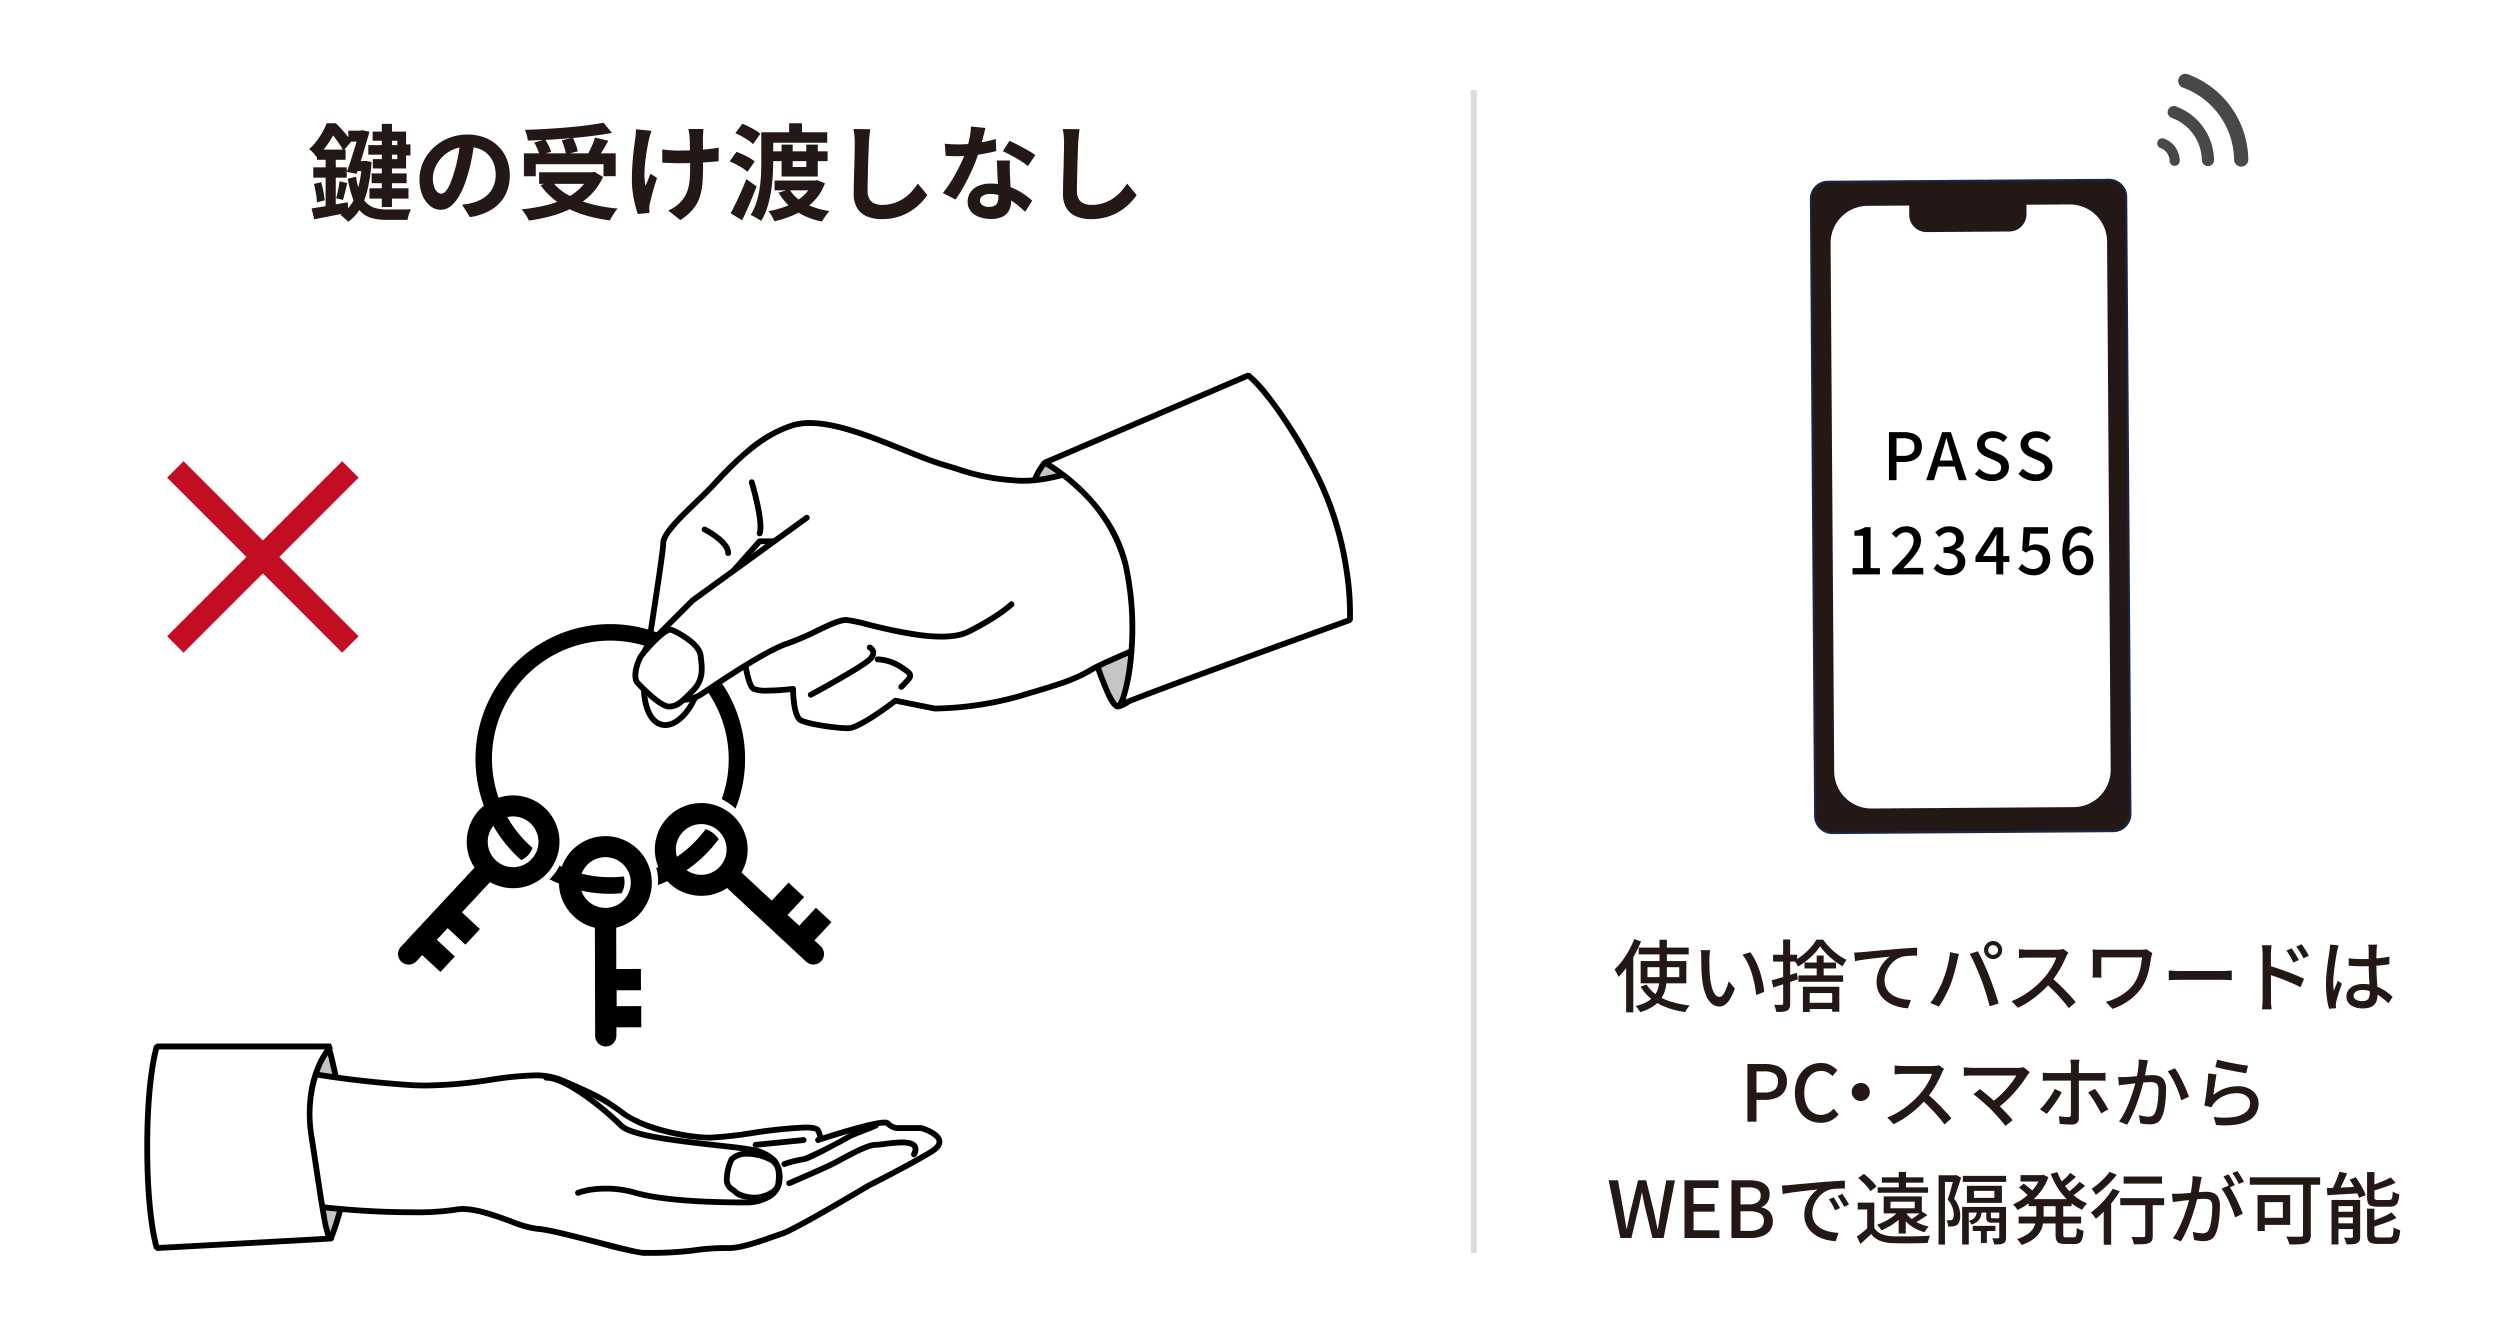
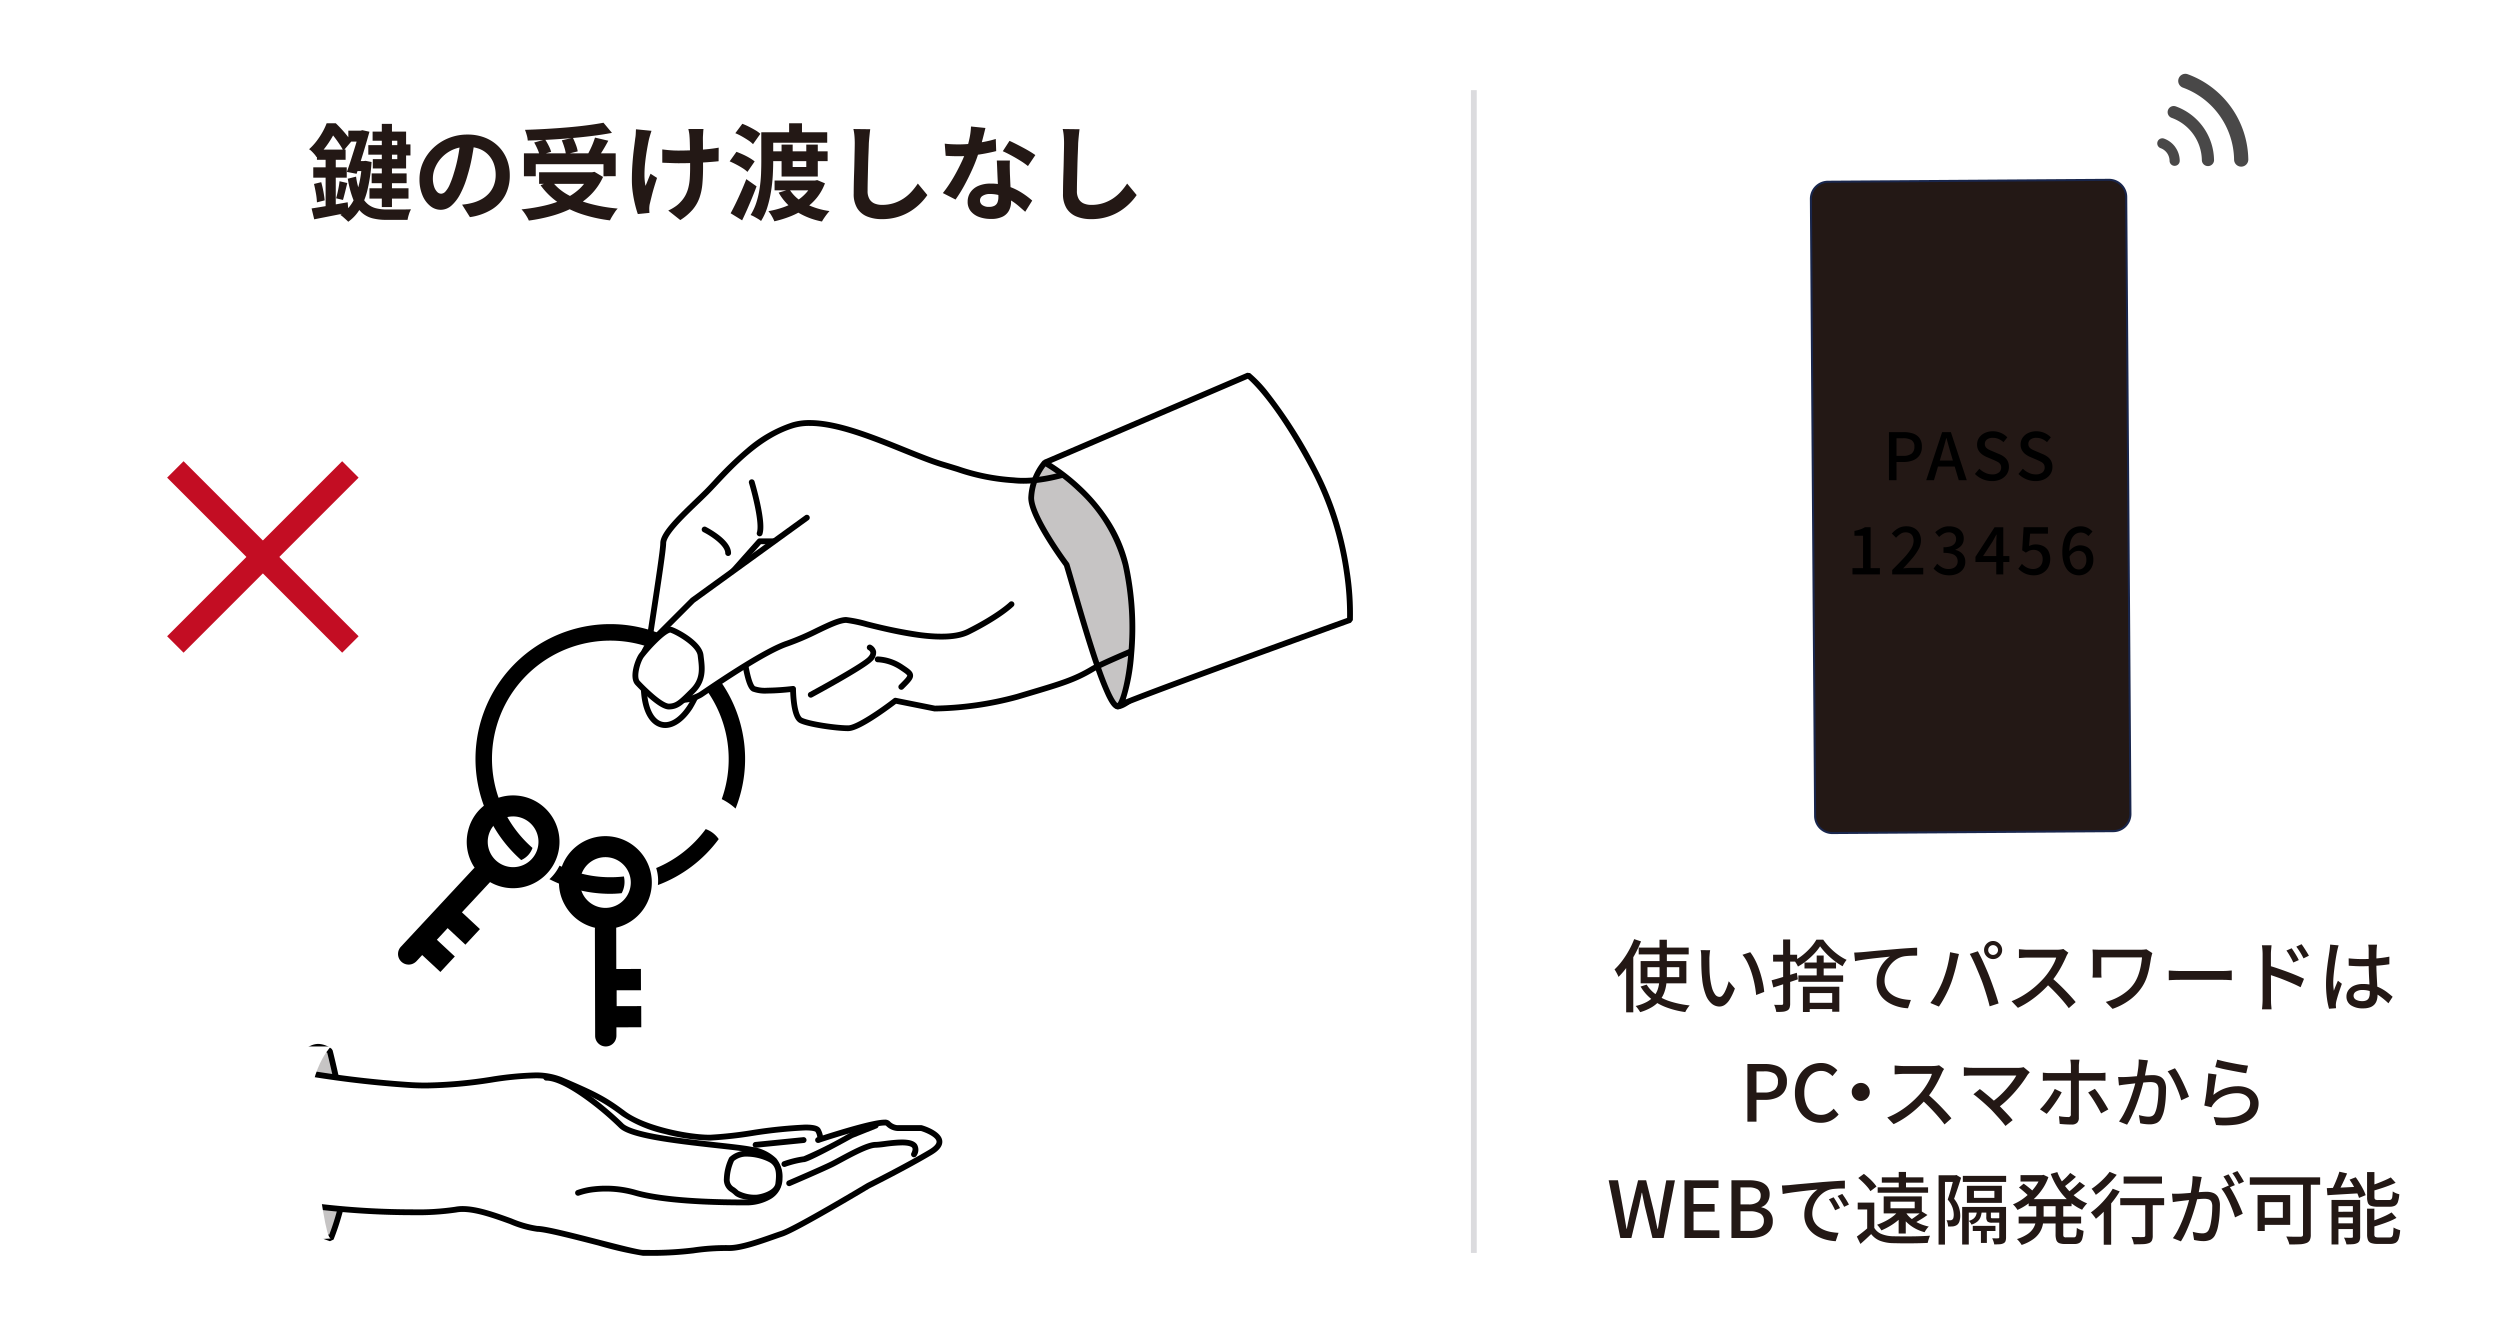
<svg xmlns="http://www.w3.org/2000/svg" width="430" height="230" viewBox="0 0 430 230">
  <g transform="translate(-760 -3347)">
    <path d="M0,0H430V230H0Z" transform="translate(760 3347)" fill="#fff" />
    <path d="M6.912-14.022H9.27v1.872H6.912Zm3.438,2.484h5.67V-9.9H10.35Zm5.634-.126H17.6v1.908h-1.62ZM10.926-6.678h6.012v1.692H10.926Zm-.378,2.556h6.714V-2.34H10.548Zm2.124-11.07h1.746V-.882H12.672ZM8.82-14.022h.216l.27-.09,1.242.27q-.288,1.026-.657,2.286T9.117-9.018q-.4,1.278-.783,2.412L6.66-6.93q.306-.828.612-1.782t.6-1.9q.3-.945.54-1.791t.4-1.44Zm2.268.162h5.76v6.336H11.124v-1.6h4.212v-3.168H11.088ZM8.244-6.12A11.864,11.864,0,0,0,9-3.186a4.779,4.779,0,0,0,1.161,1.71,3.553,3.553,0,0,0,1.521.8,7.8,7.8,0,0,0,1.854.207h2.025q.657,0,1.242-.009T17.694-.5a4.439,4.439,0,0,0-.369.891,6.147,6.147,0,0,0-.225.927H13.446a9.625,9.625,0,0,1-2.385-.27A4.387,4.387,0,0,1,9.189.036a5.878,5.878,0,0,1-1.4-2.142A17.049,17.049,0,0,1,6.822-5.76ZM8.082-8.8H9.828v1.728H7.56Zm1.152,0h.342l.306-.036,1.026.2a28.082,28.082,0,0,1-.7,4.779A12.013,12.013,0,0,1,8.874-.5a6.969,6.969,0,0,1-1.98,2.142,4.981,4.981,0,0,0-.4-.387Q6.246,1.026,5.985.8A2.763,2.763,0,0,0,5.526.468a6.627,6.627,0,0,0,2.6-3.195A18.063,18.063,0,0,0,9.234-8.478ZM.594-.648q1.188-.18,2.844-.468T6.8-1.71L6.948.054Q5.418.36,3.861.666t-2.817.558Zm.918-10.116H6.444v1.746H1.512ZM.882-7.722h5.76V-5.94H.882ZM1.008-4.86,2.25-5.166q.216.756.378,1.629t.216,1.5l-1.332.342a10.9,10.9,0,0,0-.171-1.53Q1.188-4.1,1.008-4.86ZM5.4-5.328l1.332.306q-.18.756-.378,1.548t-.36,1.368L4.806-2.394q.126-.414.243-.927t.216-1.053Q5.364-4.914,5.4-5.328ZM3.006-10.062H4.752v9.4L3.006-.4Zm.18-5.238H4.3v.4H4.9v.558q-.342.684-.81,1.5A16.29,16.29,0,0,1,2.97-11.16,13.174,13.174,0,0,1,1.44-9.468a2.823,2.823,0,0,0-.351-.495q-.225-.261-.468-.5a2.33,2.33,0,0,0-.459-.369,10.153,10.153,0,0,0,1.314-1.431,13.507,13.507,0,0,0,1.008-1.539A11.019,11.019,0,0,0,3.186-15.3Zm.144,0H4.752q.486.468,1,1.026t.954,1.116A7.189,7.189,0,0,1,7.4-12.132L6.066-10.566a10.6,10.6,0,0,0-.639-1.08q-.405-.612-.873-1.224A7.978,7.978,0,0,0,3.636-13.9H3.33Zm25.308,2.97q-.18,1.368-.468,2.916A28.367,28.367,0,0,1,27.4-6.282,16.089,16.089,0,0,1,26.172-3.15a6.866,6.866,0,0,1-1.539,2.025,2.764,2.764,0,0,1-1.827.711,2.849,2.849,0,0,1-1.827-.675,4.61,4.61,0,0,1-1.332-1.863,6.965,6.965,0,0,1-.495-2.7,7.05,7.05,0,0,1,.63-2.952,7.853,7.853,0,0,1,1.755-2.457,8.321,8.321,0,0,1,2.628-1.683,8.533,8.533,0,0,1,3.249-.612,8.01,8.01,0,0,1,3.015.54,6.786,6.786,0,0,1,2.295,1.494A6.485,6.485,0,0,1,34.182-9.09a7.439,7.439,0,0,1,.5,2.754,7.248,7.248,0,0,1-.774,3.384,6.4,6.4,0,0,1-2.3,2.466A9.841,9.841,0,0,1,27.828.846L26.478-1.3Q27-1.35,27.4-1.422t.756-.162A6.85,6.85,0,0,0,29.763-2.2a5.028,5.028,0,0,0,1.305-1.008,4.41,4.41,0,0,0,.873-1.413,4.877,4.877,0,0,0,.315-1.782,5.6,5.6,0,0,0-.324-1.944,4.377,4.377,0,0,0-.954-1.539,4.2,4.2,0,0,0-1.53-1.008,5.669,5.669,0,0,0-2.07-.351,5.935,5.935,0,0,0-2.538.513,5.941,5.941,0,0,0-1.854,1.323,5.809,5.809,0,0,0-1.143,1.746,4.665,4.665,0,0,0-.387,1.782,4.5,4.5,0,0,0,.216,1.5,2.275,2.275,0,0,0,.531.9.972.972,0,0,0,.675.3,1.052,1.052,0,0,0,.747-.387,4.317,4.317,0,0,0,.729-1.179,15.951,15.951,0,0,0,.72-2,24.585,24.585,0,0,0,.7-2.772,28.211,28.211,0,0,0,.414-2.88Zm8.478,2.2H52.9v3.942H50.8v-2.07H39.15v2.07H37.116Zm2.61,3.258h9.486v2H39.726ZM50.8-15.39l1.458,1.746q-1.53.288-3.3.513t-3.672.387q-1.9.162-3.807.27t-3.708.144a4.215,4.215,0,0,0-.171-.936,9.312,9.312,0,0,0-.3-.9q1.782-.054,3.645-.162t3.654-.261q1.791-.153,3.375-.36T50.8-15.39Zm-11.916,3.4,1.872-.522a10.046,10.046,0,0,1,.621,1.08,6.043,6.043,0,0,1,.423,1.044l-2,.576a5.275,5.275,0,0,0-.36-1.062A12.081,12.081,0,0,0,38.88-11.988Zm4.752-.378L45.54-12.8q.27.558.513,1.206a5.678,5.678,0,0,1,.315,1.134l-2.034.5a6.717,6.717,0,0,0-.261-1.17A12.832,12.832,0,0,0,43.632-12.366Zm5.706-.468,2.286.54q-.306.576-.63,1.134t-.648,1.053q-.324.495-.594.873l-1.782-.5q.252-.45.513-.981t.486-1.089Q49.194-12.366,49.338-12.834ZM48.42-6.876h.45l.378-.072,1.476.882a10.412,10.412,0,0,1-2.1,3.051A12.2,12.2,0,0,1,45.666-.846,18.888,18.888,0,0,1,42.039.594a29.014,29.014,0,0,1-4.077.846A4.939,4.939,0,0,0,37.638.8q-.216-.369-.468-.72A4.618,4.618,0,0,0,36.7-.486a32.553,32.553,0,0,0,3.942-.648,17.276,17.276,0,0,0,3.4-1.143,10.012,10.012,0,0,0,2.646-1.755A7.234,7.234,0,0,0,48.42-6.516ZM41.868-5.4a8.937,8.937,0,0,0,2.673,2.331,16.056,16.056,0,0,0,3.87,1.593,27.053,27.053,0,0,0,4.833.846,4.031,4.031,0,0,0-.486.612q-.252.378-.477.747a7.22,7.22,0,0,0-.369.675A25.267,25.267,0,0,1,46.98.306a15.745,15.745,0,0,1-4-1.989,12.471,12.471,0,0,1-3.006-2.961ZM68-14.31q-.036.288-.054.6t-.036.621q-.018.252-.009.765t.009,1.152v1.3q0,.657.009,1.215t.009.864q0,1.6-.117,2.907a9.856,9.856,0,0,1-.5,2.4A6.545,6.545,0,0,1,66.141-.45a9.266,9.266,0,0,1-2.133,1.8L61.938-.288a7.216,7.216,0,0,0,1.116-.621,4.768,4.768,0,0,0,.972-.819,5.261,5.261,0,0,0,.846-1.134,5.817,5.817,0,0,0,.513-1.314,8.79,8.79,0,0,0,.252-1.6q.063-.882.063-2.034V-9.036q0-.738-.018-1.53t-.036-1.467q-.018-.675-.054-1.035a5.314,5.314,0,0,0-.081-.684q-.063-.342-.117-.558ZM60.912-10.8q.432.054.882.1t.909.072q.459.027.927.027,1.17,0,2.448-.054t2.466-.171q1.188-.117,2.07-.279L70.6-8.766q-.846.09-2,.171t-2.421.126q-1.269.045-2.493.045-.378,0-.864-.018l-.972-.036-.936-.036ZM59.058-14q-.108.324-.234.747t-.2.711q-.162.738-.342,1.773t-.306,2.151a19.488,19.488,0,0,0-.126,2.187,8.995,8.995,0,0,0,.18,1.9q.18-.414.414-1t.45-1.089l1.116.72q-.252.774-.5,1.593t-.423,1.548q-.18.729-.306,1.251a2.888,2.888,0,0,0-.081.459q-.027.261-.027.423,0,.126.009.342t.027.4l-2,.2q-.2-.54-.441-1.485a20.737,20.737,0,0,1-.414-2.088,15.252,15.252,0,0,1-.171-2.259q0-1.476.1-2.844t.243-2.493q.144-1.125.234-1.845a5.54,5.54,0,0,0,.09-.8q.018-.423.036-.765Zm19.872.252H89.28v1.8H78.93Zm.612,3.276h9.81v1.692h-9.81Zm.684,5.022H87.48v1.692H80.226Zm-2.286-8.3h2.052v4.914q0,1.134-.072,2.484a26.23,26.23,0,0,1-.3,2.754,19.914,19.914,0,0,1-.63,2.718A9.9,9.9,0,0,1,77.9,1.512a3.324,3.324,0,0,0-.513-.36q-.333-.2-.675-.387A3.741,3.741,0,0,0,76.1.486a9.636,9.636,0,0,0,1.008-2.2,15.142,15.142,0,0,0,.558-2.439A23.368,23.368,0,0,0,77.9-6.606q.045-1.206.045-2.232ZM82.728-15.3h2.214v2.736H82.728Zm-1.3,3.672H83.34v3.852h2.34v-3.852h1.98v5.49H81.432ZM86.8-5.454h.4l.36-.072,1.332.558a8.916,8.916,0,0,1-1.4,2.484A9.68,9.68,0,0,1,85.491-.639,12.419,12.419,0,0,1,83.025.684a18.82,18.82,0,0,1-2.835.882,6.593,6.593,0,0,0-.45-.909,5.231,5.231,0,0,0-.576-.837A16.041,16.041,0,0,0,81.7-.837a11.4,11.4,0,0,0,2.214-1.044,7.929,7.929,0,0,0,1.746-1.44A5.864,5.864,0,0,0,86.8-5.184Zm-4.014,1.53a6.7,6.7,0,0,0,2.673,2.412A12.971,12.971,0,0,0,89.676-.2q-.216.234-.459.549T88.749,1a6.874,6.874,0,0,0-.369.6A12.678,12.678,0,0,1,83.907-.171a9.274,9.274,0,0,1-2.979-3.2ZM73.476-13.59l1.206-1.62a12.141,12.141,0,0,1,1.116.495q.594.3,1.125.612a4.864,4.864,0,0,1,.855.621L76.518-11.7a4.76,4.76,0,0,0-.819-.666q-.513-.342-1.1-.675A9.172,9.172,0,0,0,73.476-13.59ZM72.5-8.748l1.17-1.638q.54.2,1.134.468a11.658,11.658,0,0,1,1.125.585,6.575,6.575,0,0,1,.873.6l-1.242,1.8a4.92,4.92,0,0,0-.828-.639q-.522-.333-1.107-.639T72.5-8.748ZM72.666.18q.4-.72.864-1.674t.945-2.043q.477-1.089.891-2.151L77.13-4.446q-.36.972-.774,1.98T75.51-.477Q75.078.5,74.646,1.4ZM96.678-14.274q-.072.558-.135,1.206t-.1,1.188q-.018.738-.063,1.791t-.072,2.205q-.027,1.152-.054,2.268t-.027,1.944a2.673,2.673,0,0,0,.333,1.431,1.849,1.849,0,0,0,.891.756,3.344,3.344,0,0,0,1.26.225,6.582,6.582,0,0,0,2.034-.3,6.74,6.74,0,0,0,1.674-.8,7.251,7.251,0,0,0,1.359-1.17,11.575,11.575,0,0,0,1.089-1.4l1.638,1.98a9.731,9.731,0,0,1-1.134,1.368,9.824,9.824,0,0,1-1.665,1.35A8.927,8.927,0,0,1,101.484.792a9.274,9.274,0,0,1-2.79.4A6.573,6.573,0,0,1,96.129.729,3.584,3.584,0,0,1,94.437-.693a4.634,4.634,0,0,1-.6-2.493q0-.738.018-1.683t.054-1.971q.036-1.026.054-2.007T94-10.62q.018-.792.018-1.26,0-.648-.054-1.269a8.263,8.263,0,0,0-.18-1.161Zm12.816,2.484q.576.072,1.233.1t1.161.027a20.605,20.605,0,0,0,2.259-.126q1.143-.126,2.2-.333a18.078,18.078,0,0,0,1.926-.477l.072,2.088q-.774.2-1.845.405t-2.259.342a20.715,20.715,0,0,1-2.34.135q-.54,0-1.1-.018T109.656-9.7Zm7-2.7q-.108.45-.288,1.17t-.4,1.512q-.225.792-.477,1.566a24.319,24.319,0,0,1-1.044,2.754q-.648,1.458-1.4,2.844a23.82,23.82,0,0,1-1.53,2.466L109.17-3.294a19.471,19.471,0,0,0,1.206-1.674q.594-.918,1.116-1.89t.945-1.881a16.908,16.908,0,0,0,.675-1.647,17.637,17.637,0,0,0,.6-2.133,12.27,12.27,0,0,0,.3-2.223Zm4.212,5.6q-.036.576-.027,1.143t.027,1.161q.018.414.045,1.053t.063,1.35q.036.711.063,1.35t.027,1.017a3.277,3.277,0,0,1-.342,1.5A2.474,2.474,0,0,1,119.475.756a4.4,4.4,0,0,1-2.043.4,5.776,5.776,0,0,1-2.016-.333,3.3,3.3,0,0,1-1.44-.99,2.508,2.508,0,0,1-.54-1.647,2.834,2.834,0,0,1,.468-1.593,3.121,3.121,0,0,1,1.359-1.116,5.174,5.174,0,0,1,2.151-.4,9.23,9.23,0,0,1,2.916.441,10.485,10.485,0,0,1,2.394,1.125A14.05,14.05,0,0,1,124.542-2L123.336-.072q-.486-.432-1.107-.972a10.288,10.288,0,0,0-1.386-1.008,8.373,8.373,0,0,0-1.656-.774,5.863,5.863,0,0,0-1.917-.306,2.239,2.239,0,0,0-1.242.306.916.916,0,0,0-.468.792.966.966,0,0,0,.405.81,1.863,1.863,0,0,0,1.143.306,1.949,1.949,0,0,0,.972-.207,1.114,1.114,0,0,0,.5-.594,2.49,2.49,0,0,0,.144-.873q0-.414-.036-1.17t-.081-1.674q-.045-.918-.081-1.836t-.072-1.62Zm3.1.954a12.357,12.357,0,0,0-1.3-.918q-.774-.486-1.593-.927t-1.431-.711l1.152-1.782q.486.216,1.107.531t1.26.657q.639.342,1.188.675t.891.585Zm8.874-6.336q-.072.558-.135,1.206t-.1,1.188q-.018.738-.063,1.791t-.072,2.205q-.027,1.152-.054,2.268t-.027,1.944a2.673,2.673,0,0,0,.333,1.431,1.849,1.849,0,0,0,.891.756,3.344,3.344,0,0,0,1.26.225,6.582,6.582,0,0,0,2.034-.3,6.74,6.74,0,0,0,1.674-.8,7.252,7.252,0,0,0,1.359-1.17,11.574,11.574,0,0,0,1.089-1.4l1.638,1.98a9.73,9.73,0,0,1-1.134,1.368,9.824,9.824,0,0,1-1.665,1.35A8.927,8.927,0,0,1,137.484.792a9.274,9.274,0,0,1-2.79.4,6.573,6.573,0,0,1-2.565-.459,3.584,3.584,0,0,1-1.692-1.422,4.634,4.634,0,0,1-.6-2.493q0-.738.018-1.683t.054-1.971q.036-1.026.054-2.007T130-10.62q.018-.792.018-1.26,0-.648-.054-1.269a8.262,8.262,0,0,0-.18-1.161Z" transform="translate(813 3383.5)" fill="#231815" />
    <g transform="translate(-129.541 -10576.063)">
      <path d="M185.763,72.193c2.031,6.769,6.769,24.368,8.8,24.368s12.184-8.122,5.415-24.368-17.959-17.557-17.959-17.557a10.236,10.236,0,0,0-2.348,6.05c0,3.384,6.092,11.507,6.092,11.507" transform="translate(887.232 13948)" fill="#c6c4c4" />
      <path d="M182.077,54.139a17.148,17.148,0,0,1,6.655,2.763,26.633,26.633,0,0,1,5.969,5.374A38.067,38.067,0,0,1,200.44,72,26.432,26.432,0,0,1,202.7,84.447a17.658,17.658,0,0,1-2.813,8.241c-1.8,2.7-4.163,4.373-5.32,4.373-.655,0-1.25-.69-2.053-2.38a52.129,52.129,0,0,1-2.043-5.259c-1.423-4.16-2.894-9.232-4.077-13.307-.415-1.431-.776-2.673-1.081-3.695-.285-.386-1.66-2.262-3.017-4.449-2.071-3.337-3.121-5.788-3.121-7.286a10.655,10.655,0,0,1,2.473-6.381Zm12.505,41.921c.578-.025,2.625-1.161,4.468-3.927,2-3,4.716-9.548.466-19.748-3.433-8.24-8.026-12.492-11.274-14.608a17.521,17.521,0,0,0-6.018-2.6,9.654,9.654,0,0,0-2.053,5.509c0,2.638,4.325,8.984,5.992,11.207l.079.156c.313,1.042.682,2.314,1.109,3.787,1.147,3.953,2.575,8.873,3.958,12.956.749,2.209,1.411,3.948,1.969,5.169C194.1,95.768,194.506,96.026,194.582,96.061Z" transform="translate(887.232 13948)" />
-       <path d="M190.163,54.963s-7.446,3.384-13.538,2.708-5.415-.677-12.184-2.708-18.954-8.8-25.723-6.769-12.184,8.8-14.891,11.507-7.446,6.769-7.446,8.8-3.362,22.136-3.362,24.136c0,11.18,9,9,11-5,.488-3.417,5.9-2.89,5.9-2.89s.677,8.122,2.03,8.8,6.769,0,6.769,0,0,4.739,1.354,5.416,6.092,1.353,8.123,1.353,8.123-4.738,8.123-4.738l6.769,1.354A56.824,56.824,0,0,0,177.3,94.9c6.769-2.031,9.476-2.707,12.861-4.738S219.27,77.978,219.27,77.978L209.116,45.486Z" transform="translate(887.232 13948)" fill="#fff" />
      <path d="M209.116,44.986a.5.5,0,0,1,.477.351l10.154,32.492a.5.5,0,0,1-.294.614c-.257.1-25.722,10.161-29.033,12.148-3.059,1.835-5.5,2.561-10.84,4.151-.665.2-1.374.409-2.135.637a57.855,57.855,0,0,1-14.359,2.052.5.5,0,0,1-.1-.01l-6.546-1.309c-.46.351-1.73,1.306-3.147,2.25-2.476,1.651-4.144,2.453-5.1,2.453-2.082,0-6.9-.681-8.347-1.406-.729-.364-1.205-1.458-1.457-3.343-.1-.761-.144-1.486-.161-1.961-.834.089-2.47.242-3.925.242a6.372,6.372,0,0,1-2.58-.354c-.5-.251-1.157-1.048-1.792-5.022-.245-1.532-.4-3.034-.472-3.749-.091,0-.194,0-.308,0-1.288,0-4.317.243-4.638,2.49a23.008,23.008,0,0,1-3.13,9.269c-1.4,2.124-3.054,3.294-4.659,3.294-2.033,0-4.206-2.005-4.206-7.634,0-1.034.815-6.393,1.677-12.068.828-5.451,1.685-11.087,1.685-12.068,0-1.723,2.435-4.19,5.874-7.486.62-.594,1.2-1.155,1.718-1.668.424-.424.913-.946,1.478-1.551a61.617,61.617,0,0,1,5.726-5.566,22.812,22.812,0,0,1,7.9-4.516,10.434,10.434,0,0,1,2.986-.4c4.835,0,10.977,2.485,16.4,4.678,2.452.992,4.768,1.929,6.628,2.488,1.008.3,1.841.557,2.575.781a35.909,35.909,0,0,0,9.52,1.909,14.868,14.868,0,0,0,1.631.086c5.429,0,11.387-2.637,11.637-2.749l18.944-9.472A.5.5,0,0,1,209.116,44.986Zm9.538,32.7L208.814,46.2,190.387,55.41l-.017.008c-.255.116-6.32,2.842-12.058,2.842a15.872,15.872,0,0,1-1.742-.092,36.92,36.92,0,0,1-9.7-1.946c-.734-.224-1.565-.478-2.57-.78-1.9-.572-4.242-1.517-6.716-2.518-5.334-2.159-11.38-4.605-16.021-4.605a9.442,9.442,0,0,0-2.7.355c-5.564,1.67-10.147,6.567-13.18,9.807-.572.611-1.066,1.139-1.5,1.575-.521.521-1.11,1.085-1.733,1.683-1.277,1.223-2.723,2.61-3.811,3.855-1.45,1.66-1.755,2.5-1.755,2.909,0,1.057-.824,6.479-1.7,12.219-.819,5.388-1.666,10.959-1.666,11.917,0,4.03,1.258,6.634,3.206,6.634,2.485,0,5.713-4.1,6.8-11.7.3-2.128,2.355-3.349,5.628-3.349.485,0,.8.03.815.032a.5.5,0,0,1,.45.456c0,.02.172,2.036.5,4.107.628,3.925,1.227,4.274,1.253,4.287a5.414,5.414,0,0,0,2.133.248,42.1,42.1,0,0,0,4.35-.3.5.5,0,0,1,.562.5,20.679,20.679,0,0,0,.166,2.4c.282,2.1.769,2.5.912,2.571,1.206.6,5.807,1.3,7.9,1.3,1.354,0,5.513-2.842,7.816-4.633a.5.5,0,0,1,.405-.1l6.719,1.344a56.666,56.666,0,0,0,14.023-2.01c.761-.228,1.471-.44,2.137-.638,5.26-1.565,7.66-2.28,10.611-4.05C193.085,87.825,215.156,79.068,218.654,77.684Z" transform="translate(887.232 13948)" />
      <path d="M127.549,74.754a.5.5,0,0,1-.374-.832l5.415-6.092a.5.5,0,0,1,.374-.168h3.385a.5.5,0,0,1,0,1h-3.16l-5.266,5.924A.5.5,0,0,1,127.549,74.754Z" transform="translate(887.232 13948)" />
      <path d="M141.764,95.062a.5.5,0,0,1-.237-.94c2.43-1.308,8.969-4.937,10.037-6.005.325-.325.485-.622.451-.835a.678.678,0,0,0-.321-.395.5.5,0,1,1,.447-.894,1.647,1.647,0,0,1,.86,1.129,1.988,1.988,0,0,1-.731,1.7c-1.39,1.39-9.909,5.984-10.271,6.179A.5.5,0,0,1,141.764,95.062Z" transform="translate(887.232 13948)" />
      <path d="M157.333,93.707a.5.5,0,0,1-.353-.854c.523-.523.9-.9,1.138-1.193s.239-.4.239-.4-.01-.076-.236-.268-.6-.441-1.064-.751a7.575,7.575,0,0,0-3.784-1.27.5.5,0,0,1,0-1,8.523,8.523,0,0,1,4.338,1.438c1.117.744,1.678,1.118,1.741,1.753.066.669-.476,1.211-1.665,2.4A.5.5,0,0,1,157.333,93.707Z" transform="translate(887.232 13948)" />
      <path d="M132.965,67.309a.5.5,0,0,1-.474-.658c.514-1.543-.806-6.658-1.359-8.5a.5.5,0,1,1,.958-.287c.005.017.518,1.733.941,3.676.589,2.709.723,4.484.409,5.426A.5.5,0,0,1,132.965,67.309Z" transform="translate(887.232 13948)" />
      <path d="M127.549,70.693a.5.5,0,0,1-.5-.5c0-1.251-2.322-2.881-3.785-3.614a.5.5,0,0,1,.447-.894A15.394,15.394,0,0,1,125.819,67c1.48,1.11,2.23,2.184,2.23,3.192A.5.5,0,0,1,127.549,70.693Z" transform="translate(887.232 13948)" />
      <path d="M108.295,134.632c.006,2.38.011,4.744.017,7.1l4.234-.011c0,1.252.006,2.46.009,3.664l-4.183.009c0,.931,0,1.826.006,2.727l4.223-.01c0,1.244.006,2.449.009,3.643l-4.277.01c0,.481,0,.913,0,1.345a1.956,1.956,0,0,1-.23.991,1.826,1.826,0,0,1-3.43-.879q-.022-9.165-.042-18.329a2.344,2.344,0,0,1,.025-.251,7.963,7.963,0,0,1-5.205-3.947,7.778,7.778,0,0,1-.821-5.469,7.981,7.981,0,1,1,9.66,9.4m1.226-10.86a4.362,4.362,0,1,0,.011,6.174,4.356,4.356,0,0,0-.011-6.174" transform="translate(887.232 13948)" />
      <path d="M123.684,117.666c-.029.039-.052.081-.081.12a20.226,20.226,0,0,1-8.433,6.581,7.154,7.154,0,0,1,.295,2.928,23.014,23.014,0,0,0,10.4-7.822c.021-.028.038-.058.06-.087a4.524,4.524,0,0,0-2.242-1.72" transform="translate(887.232 13948)" />
-       <path d="M129.853,125.129l5.2,4.842c.972-1.046,1.94-2.085,2.884-3.1.917.852,1.8,1.676,2.682,2.5l-2.851,3.061,2,1.858,2.878-3.091c.911.848,1.792,1.669,2.667,2.482l-2.915,3.131c.353.327.67.62.987.915a1.97,1.97,0,0,1,.566.844,1.826,1.826,0,0,1-2.985,1.9q-6.709-6.244-13.416-12.489a2.508,2.508,0,0,1-.166-.19,7.958,7.958,0,0,1-6.438,1.1,7.773,7.773,0,0,1-4.555-3.136,7.981,7.981,0,1,1,13.465-.633m-7.094-8.313a4.362,4.362,0,1,0,4.517,4.209,4.356,4.356,0,0,0-4.517-4.209" transform="translate(887.232 13948)" />
      <path d="M86.6,126.782l-4.842,5.2c1.046.972,2.085,1.94,3.1,2.884-.852.917-1.676,1.8-2.5,2.682L79.305,134.7l-1.858,2,3.091,2.878c-.848.911-1.669,1.792-2.482,2.667l-3.131-2.915c-.327.353-.62.67-.915.987a1.97,1.97,0,0,1-.844.566,1.826,1.826,0,0,1-1.9-2.985q6.245-6.709,12.489-13.416a2.508,2.508,0,0,1,.19-.166,7.958,7.958,0,0,1-1.105-6.438,7.773,7.773,0,0,1,3.136-4.555,7.981,7.981,0,1,1,.633,13.465m8.313-7.094a4.362,4.362,0,1,0-4.209,4.517,4.356,4.356,0,0,0,4.209-4.517" transform="translate(887.232 13948)" />
      <path d="M98.541,123.961a7.733,7.733,0,0,1-1.728,2.324,23.057,23.057,0,0,0,9.861,2.506,18.726,18.726,0,0,0,2.563-.1,4.057,4.057,0,0,0,.381-2.876,20.256,20.256,0,0,1-11.077-1.857" transform="translate(887.232 13948)" />
      <path d="M130.224,102.271a23.185,23.185,0,1,0-38.27,20.722,3.554,3.554,0,0,0,1.944-2.085,20.333,20.333,0,0,1,10.449-35.445,20.379,20.379,0,0,1,22.1,27.051,10.208,10.208,0,0,1,2.378,1.623,23.016,23.016,0,0,0,1.4-11.866" transform="translate(887.232 13948)" />
      <path d="M141.087,64.1l-19.63,14.215-7.446,7.446c-1.354,1.354-2.031,4.738,0,7.446s6.769,2.707,8.8,1.354,10.83-7.446,14.891-8.8,8.123-4.062,10.154-4.062,15.569,4.739,20.984,2.031,7.446-4.738,7.446-4.738" transform="translate(887.232 13948)" fill="#fff" />
      <path d="M119.271,95.947a7,7,0,0,1-5.66-2.439,6.9,6.9,0,0,1-1.368-4.562,5.594,5.594,0,0,1,1.415-3.538l7.446-7.446a.5.5,0,0,1,.06-.051L140.794,63.7a.5.5,0,0,1,.587.81L121.782,78.7l-7.418,7.418c-1.179,1.179-1.841,4.276.046,6.792a5.774,5.774,0,0,0,4.05,2,6.672,6.672,0,0,0,4.073-.764c.2-.132.462-.311.781-.525,2.872-1.939,10.5-7.09,14.229-8.333a45.471,45.471,0,0,0,5.114-2.2c2.116-1.015,3.944-1.891,5.2-1.891a23.128,23.128,0,0,1,3.692.761,84.542,84.542,0,0,0,9,1.839c3.7.481,6.418.307,8.065-.516,5.256-2.628,7.3-4.625,7.317-4.645a.5.5,0,0,1,.707.708c-.085.085-2.151,2.12-7.576,4.832-4.171,2.086-12.674,0-17.754-1.246a26.113,26.113,0,0,0-3.453-.732c-1.027,0-2.843.871-4.766,1.793a46.233,46.233,0,0,1-5.23,2.243c-3.6,1.2-11.145,6.295-13.986,8.213-.32.216-.586.4-.785.529A7.152,7.152,0,0,1,119.271,95.947Z" transform="translate(887.232 13948)" />
      <path d="M122.811,87.792c.208,1.844.677,4.061-1.354,6.092s-2.684,2.663-4.061,2.708-4.377-2.956-5.415-4.062c-.927-.987.038-3.894.676-4.738.914-1.207,4.1-4.738,5.1-4.4s4.829,2.382,5.056,4.4" transform="translate(887.232 13948)" fill="#fff" />
      <path d="M117.607,82.869a.959.959,0,0,1,.309.049c1.068.364,5.13,2.493,5.392,4.817.016.146.035.294.053.445.219,1.789.491,4.016-1.55,6.057s-2.8,2.8-4.4,2.854h-.047c-.73,0-1.761-.568-3.149-1.737a32.783,32.783,0,0,1-2.6-2.483c-1.225-1.3.009-4.545.642-5.382a27.957,27.957,0,0,1,2.428-2.7C116.454,83.068,117.2,82.869,117.607,82.869Zm-.241,13.223h.014c1.157-.038,1.683-.521,3.723-2.562,1.7-1.7,1.477-3.492,1.265-5.228-.019-.154-.037-.305-.054-.454-.182-1.615-3.555-3.58-4.709-3.979-.062,0-.6.057-2.221,1.637a26.825,26.825,0,0,0-2.329,2.587c-.622.822-1.354,3.408-.71,4.094a32.341,32.341,0,0,0,2.515,2.4C116.471,95.946,117.149,96.092,117.366,96.092Z" transform="translate(887.232 13948)" />
      <path d="M182.018,54.636s11.19,6.08,13.9,17.587,0,24.338-1.354,24.338S234.5,81.7,234.5,81.7a54.971,54.971,0,0,0-6.092-25.722c-6.769-12.862-11.389-16.342-11.389-16.342Z" transform="translate(887.232 13948)" fill="#fff" />
      <path d="M216.821,39.176l.5.06a21.606,21.606,0,0,1,3.244,3.433,80.847,80.847,0,0,1,8.286,13.076,52.189,52.189,0,0,1,3.845,9.536,58.01,58.01,0,0,1,1.792,8.311A46.491,46.491,0,0,1,235,81.726l-.33.444c-.353.127-35.12,12.644-39.475,14.588a.87.87,0,0,1-.631.3.515.515,0,0,1-.521-.4.541.541,0,0,1,.33-.612c.05-.028.114-.061.193-.1.532-.792,1.4-3.785,1.806-8.363a50.241,50.241,0,0,0-.941-15.246,26.527,26.527,0,0,0-7.821-12.859,31.608,31.608,0,0,0-5.829-4.4l.042-.9ZM234.01,81.345a49.113,49.113,0,0,0-.518-7.64,54.452,54.452,0,0,0-5.528-17.494c-5.825-11.068-10.05-15.139-11.031-15.995L183.117,54.709a34.506,34.506,0,0,1,5.178,4.042,31.217,31.217,0,0,1,4.726,5.6,24.425,24.425,0,0,1,3.382,7.761,51.266,51.266,0,0,1,.964,15.562,33.52,33.52,0,0,1-1.437,7.7C202.942,92.543,230.5,82.607,234.01,81.345Z" transform="translate(887.232 13948)" />
    </g>
    <g transform="translate(-110.959 -10573.637)">
      <path d="M40.459,153.43s-4.359-3.689-6.01,5.391.825,23.939,1.651,24.764,4.54,2.064,4.54,2.064,2.889-7.017,2.889-13.62-3.07-18.6-3.07-18.6" transform="translate(887.232 13948)" fill="#c6c4c4" />
      <path d="M38.467,152.189h0a3.943,3.943,0,0,1,2.314.86l.161.258c.126.492,3.086,12.132,3.086,18.723a36.631,36.631,0,0,1-1.463,9.421,43.167,43.167,0,0,1-1.464,4.389l-.621.284c-.392-.131-3.852-1.3-4.735-2.185-.119-.119-.436-.436-.976-3.2-.355-1.816-.682-4.086-.922-6.39-.371-3.567-.851-10.339.109-15.619a11.9,11.9,0,0,1,1.936-5.166A3.234,3.234,0,0,1,38.467,152.189Zm1.55,1.535a2.875,2.875,0,0,0-1.55-.535h0a2.28,2.28,0,0,0-1.79,1,10.986,10.986,0,0,0-1.736,4.724c-.925,5.09-.472,11.662-.12,15.127.535,5.256,1.35,8.766,1.644,9.206a16.275,16.275,0,0,0,3.883,1.777,40.832,40.832,0,0,0,2.681-12.991C43.029,165.987,40.388,155.206,40.017,153.724Z" transform="translate(887.232 13948)" />
      <path d="M34.036,156.758a175.551,175.551,0,0,0,19.811,2.476c11.556.826,20.636-3.3,26.415-.825s7.429,3.3,10.73,5.778,10.731,4.127,14.859,4.127,17.747-2.889,18.572-1.238,0,1.651,0,1.651,11.144-3.714,11.97-2.889a2.556,2.556,0,0,0,1.651.825h4.127s5.778,1.651,1.651,4.128-10.731,5.778-10.731,5.778-12.382,7.429-14.858,8.255-6.6,2.476-9.08,2.476a38.078,38.078,0,0,0-6.191.413,60.963,60.963,0,0,1-8.668.412c-1.651,0-15.683-4.127-18.16-4.127s-9.905-4.127-14.032-3.3-16.1.413-22.7-.412c-4.776-.6-12.794.412-12.794.412l.825-23.938Z" transform="translate(887.232 13948)" fill="#fff" />
      <path d="M27.432,156.258h6.6a.5.5,0,0,1,.1.01,176.861,176.861,0,0,0,19.749,2.468c1.021.073,2.079.11,3.144.11a78.126,78.126,0,0,0,11.143-1,56.219,56.219,0,0,1,7.452-.738,12.179,12.179,0,0,1,4.838.842c5.767,2.471,7.458,3.306,10.833,5.838,3.327,2.495,10.722,4.027,14.559,4.027a68.732,68.732,0,0,0,7.1-.781,81.324,81.324,0,0,1,9.268-.967c1.581,0,2.373.235,2.649.786a4.058,4.058,0,0,1,.391,1.075c2.492-.8,8.611-2.709,10.6-2.709a1.185,1.185,0,0,1,.889.266,2.1,2.1,0,0,0,1.3.679h4.122a.5.5,0,0,1,.137.019c.334.1,3.268.98,3.487,2.64.111.841-.466,1.647-1.716,2.4-3.994,2.4-10.366,5.6-10.747,5.788-.7.422-12.464,7.464-14.941,8.291-.459.153-.98.336-1.531.53-2.5.878-5.608,1.972-7.707,1.972a37.752,37.752,0,0,0-6.136.41,60.132,60.132,0,0,1-6.965.426c-.367,0-.694,0-1.01-.006-.264,0-.514-.005-.749-.005a64.2,64.2,0,0,1-7.681-1.767c-4.089-1.051-9.179-2.36-10.479-2.36A18.2,18.2,0,0,1,71.4,183.16c-2.554-.924-5.734-2.073-8.1-2.073a5.668,5.668,0,0,0-1.1.1,46.309,46.309,0,0,1-7.526.46,138.616,138.616,0,0,1-15.335-.866,29.617,29.617,0,0,0-3.582-.185,85.514,85.514,0,0,0-9.088.6.5.5,0,0,1-.562-.513l.825-23.938A.5.5,0,0,1,27.432,156.258Zm6.555,1H27.915l-.788,22.874a84.747,84.747,0,0,1,8.63-.537,30.6,30.6,0,0,1,3.706.193,137.508,137.508,0,0,0,15.211.858,43.061,43.061,0,0,0,7.33-.441,6.664,6.664,0,0,1,1.3-.119c2.537,0,5.671,1.133,8.436,2.133a18.626,18.626,0,0,0,4.4,1.278c1.427,0,6.155,1.216,10.728,2.391,3.32.853,6.753,1.736,7.432,1.736.24,0,.492,0,.758.005.314,0,.638.006,1,.006a59.175,59.175,0,0,0,6.854-.42,38.405,38.405,0,0,1,6.246-.416c1.928,0,5.076-1.107,7.375-1.915.556-.2,1.08-.38,1.547-.535,2.4-.8,14.635-8.135,14.759-8.209l.034-.018c.066-.033,6.633-3.322,10.7-5.76.851-.511,1.291-1.011,1.239-1.409-.1-.779-1.823-1.526-2.7-1.79h-4.055a2.993,2.993,0,0,1-1.961-.928,1.177,1.177,0,0,0-.226-.016c-1.63,0-6.957,1.562-11.046,2.907a.86.86,0,0,1-.388.1.5.5,0,0,1-.158-.974l.025-.008a2.243,2.243,0,0,0-.308-.931c-.04-.035-.341-.246-1.761-.246a80.921,80.921,0,0,0-9.131.958,68.808,68.808,0,0,1-7.24.79,33.863,33.863,0,0,1-7.865-1.151,22.009,22.009,0,0,1-7.294-3.076c-3.288-2.466-4.949-3.285-10.627-5.718a11.217,11.217,0,0,0-4.444-.761,55.568,55.568,0,0,0-7.312.729,78.931,78.931,0,0,1-11.283,1.009c-1.089,0-2.171-.038-3.215-.113A179.161,179.161,0,0,1,33.987,157.258Z" transform="translate(887.232 13948)" />
      <path d="M83.15,177.807a16.469,16.469,0,0,1,9.9,0c5.779,1.651,16.51,1.651,18.986,1.651,2.61,0,5.778-1.151,5.778-4.127,0-2.477-.825-4.128-4.953-4.953s-19.811-1.651-22.287-4.127S81.293,158,77.681,158" transform="translate(887.232 13948)" fill="#fff" />
      <path d="M112.041,179.958c-10.974,0-16.456-.908-19.123-1.67a17.807,17.807,0,0,0-6.883-.608,11.754,11.754,0,0,0-2.7.592.5.5,0,0,1-.371-.929,12.4,12.4,0,0,1,2.913-.651,18.8,18.8,0,0,1,7.315.635c2.606.744,7.991,1.632,18.849,1.632a7.327,7.327,0,0,0,3.614-.878,3.06,3.06,0,0,0,1.664-2.749c0-2.3-.725-3.7-4.551-4.463-1.179-.236-3.36-.476-5.885-.755-8.085-.891-14.92-1.771-16.658-3.509a51.1,51.1,0,0,0-5.959-5c-2.854-2.032-5.131-3.106-6.585-3.106a.5.5,0,0,1,0-1c3.962,0,11.073,6.222,13.252,8.4.476.476,1.946,1.2,6.242,1.945,3.079.534,6.66.928,9.819,1.277,2.548.281,4.749.524,5.971.768a7.411,7.411,0,0,1,4.3,2.018,5,5,0,0,1,1.052,3.425,4.05,4.05,0,0,1-2.156,3.61A8.349,8.349,0,0,1,112.041,179.958Z" transform="translate(887.232 13948)" />
      <path d="M109.565,172.029a8.542,8.542,0,0,0-.825,3.3c0,1.651.825,1.651,1.65,2.476.584.584,2.477.826,3.3.826s3.676-.658,3.9-2.393.226-3.386-1.425-4.211-4.953-1.651-6.6,0" transform="translate(887.232 13948)" fill="#f6e2c9" />
      <path d="M109.565,172.029a8.542,8.542,0,0,0-.825,3.3c0,1.651.825,1.651,1.65,2.476.584.584,2.477.826,3.3.826s3.676-.658,3.9-2.393.226-3.386-1.425-4.211S111.216,170.378,109.565,172.029Z" transform="translate(887.232 13948)" fill="#fff" />
      <path d="M112.293,170.576h0a9.841,9.841,0,0,1,4.1,1.006c1.908.954,1.943,2.833,1.7,4.723-.28,2.151-3.509,2.828-4.4,2.828-.567,0-2.848-.165-3.656-.972a4.817,4.817,0,0,0-.589-.483,2.447,2.447,0,0,1-1.208-2.346,8.987,8.987,0,0,1,.878-3.525.5.5,0,0,1,.094-.13A4.185,4.185,0,0,1,112.293,170.576Zm1.4,7.557c.734,0,3.231-.61,3.406-1.958.236-1.81.125-3.061-1.153-3.7a8.777,8.777,0,0,0-3.652-.9,3.289,3.289,0,0,0-2.316.749,7.98,7.98,0,0,0-.738,3.006,1.492,1.492,0,0,0,.8,1.54,5.7,5.7,0,0,1,.705.583A6.034,6.034,0,0,0,113.692,178.133Z" transform="translate(887.232 13948)" />
      <path d="M119.471,176.656a.5.5,0,0,1-.2-.96c.058-.025,5.783-2.48,7.4-3.29.349-.175.814-.426,1.351-.716,2.06-1.114,4.88-2.639,6.3-2.639.31,0,.853-.069,1.482-.15,2.623-.335,4.858-.523,5.635.571a1.832,1.832,0,0,1-.066,1.953.5.5,0,0,1-.894-.447c.151-.3.3-.709.145-.927-.087-.123-.43-.408-1.728-.413a24.436,24.436,0,0,0-2.964.255,15.264,15.264,0,0,1-1.609.158c-1.168,0-4.084,1.576-5.826,2.518-.545.295-1.016.549-1.38.731-1.645.823-7.219,3.213-7.456,3.314A.5.5,0,0,1,119.471,176.656Z" transform="translate(887.232 13948)" />
      <path d="M118.645,173.354a.5.5,0,0,1-.158-.975,18.158,18.158,0,0,1,3.448-.851,71.632,71.632,0,0,0,8.023-4.065.5.5,0,0,1,.057-.027l4.128-1.651a.5.5,0,1,1,.371.928l-4.1,1.639c-.24.133-1.986,1.1-3.8,2.054-4.03,2.122-4.446,2.122-4.669,2.122a16.992,16.992,0,0,0-3.144.8A.5.5,0,0,1,118.645,173.354Z" transform="translate(887.232 13948)" />
      <path d="M0,1.325A.5.5,0,0,1-.5.875.5.5,0,0,1-.05.327L8.205-.5a.5.5,0,0,1,.547.448A.5.5,0,0,1,8.3.5L.05,1.323Z" transform="translate(1000.925 14116.728)" />
      <path d="M40.639,152.63s-4.953,4.953-3.3,15.684,2.477,17.334,3.3,17.334S10.7,187.3,10.7,187.3,9.05,182.346,9.05,169.965,10.7,152.63,10.7,152.63Z" transform="translate(887.232 13948)" fill="#fff" />
-       <path d="M10.7,152.13H40.639l.354.854a11.872,11.872,0,0,0-2.182,3.707,22.048,22.048,0,0,0-.979,11.548c.28,1.822.542,3.562.774,5.1.538,3.572.963,6.394,1.34,8.456a12.493,12.493,0,0,0,.856,3.379.5.5,0,0,1-.119.979l-.075.006-.256.017-.953.058c-.777.046-1.919.11-3.395.193-2.485.139-5.949.329-10.3.565-7.4.4-14.9.805-14.978.809l-.5-.341c-.068-.205-1.677-5.172-1.677-17.492s1.608-17.288,1.677-17.493Zm28.889,1H11.077c-.352,1.312-1.527,6.474-1.527,16.835,0,10.306,1.163,15.468,1.522,16.813,9.034-.485,24.788-1.337,28.653-1.568-.029-.078-.056-.158-.083-.238a21.624,21.624,0,0,1-.582-2.467c-.4-2.108-.863-5.159-1.445-9.021-.231-1.534-.493-3.273-.773-5.094a26.525,26.525,0,0,1-.183-7.112,19.708,19.708,0,0,1,1.245-5.016A14.787,14.787,0,0,1,39.59,153.13Z" transform="translate(887.232 13948)" />
    </g>
    <g transform="translate(652.723 1473.301)">
      <path d="M28.695,31.523-1.414,1.414,1.414-1.414,31.523,28.695Z" transform="translate(137.435 1954.441)" fill="#c30d23" />
      <path d="M1.414,31.523l-2.828-2.828L28.695-1.414l2.828,2.828Z" transform="translate(137.435 1954.441)" fill="#c30d23" />
    </g>
    <g transform="translate(-24.934 -10366.774)">
      <g transform="translate(123 -415.24)">
        <path d="M138.205,323.79l-48.335.33a2.773,2.773,0,0,1-2.791-2.753l-.724-106.123a2.771,2.771,0,0,1,2.753-2.791l48.335-.33a2.772,2.772,0,0,1,2.791,2.753L140.958,321a2.771,2.771,0,0,1-2.753,2.791" transform="translate(887.232 13948)" fill="#fff" />
        <path d="M89.851,324.475a3.135,3.135,0,0,1-3.127-3.1L86,215.246a3.126,3.126,0,0,1,3.105-3.148l48.358-.33a3.135,3.135,0,0,1,3.125,3.105L141.312,321a3.126,3.126,0,0,1-3.105,3.148Zm47.612-112h-.018l-48.335.33a2.417,2.417,0,0,0-2.4,2.434l.724,106.123a2.425,2.425,0,0,0,2.418,2.4h.016l48.335-.33A2.417,2.417,0,0,0,140.6,321l-.724-106.123A2.424,2.424,0,0,0,137.463,212.477Z" transform="translate(887.232 13948)" fill="#19264c" />
        <path d="M138.205,323.79l-48.335.33a2.773,2.773,0,0,1-2.791-2.753l-.724-106.123a2.771,2.771,0,0,1,2.753-2.791l48.335-.33a2.772,2.772,0,0,1,2.791,2.753L140.958,321a2.771,2.771,0,0,1-2.753,2.791" transform="translate(887.232 13948)" fill="#231815" />
-         <path d="M130.684,216.175l-7.435.051.011,1.608a2.976,2.976,0,0,1-2.956,3l-14.214.1a2.977,2.977,0,0,1-3-2.956l-.011-1.609-7.163.049a6.4,6.4,0,0,0-6.351,6.438l.621,90.869a6.394,6.394,0,0,0,6.438,6.35l34.764-.237a6.4,6.4,0,0,0,6.35-6.438l-.62-90.869a6.4,6.4,0,0,0-6.438-6.35" transform="translate(887.232 13948)" fill="#fff" />
        <path d="M1.088,0V-8.269h2.5a5.07,5.07,0,0,1,1.638.241,2.275,2.275,0,0,1,1.116.785,2.42,2.42,0,0,1,.41,1.487,2.517,2.517,0,0,1-.4,1.475,2.433,2.433,0,0,1-1.105.864,4.235,4.235,0,0,1-1.61.286H2.39V0Zm1.3-4.185H3.523a2.328,2.328,0,0,0,1.459-.381,1.424,1.424,0,0,0,.482-1.189,1.239,1.239,0,0,0-.5-1.144,2.86,2.86,0,0,0-1.492-.314H2.39ZM7.5,0l2.738-8.269h1.5L14.474,0h-1.38L11.759-4.488q-.2-.673-.393-1.363t-.381-1.386H10.94q-.18.707-.376,1.391t-.4,1.358L8.83,0ZM9.043-2.345V-3.377H12.9v1.032Zm9.773,2.5a4.035,4.035,0,0,1-1.61-.325,4.214,4.214,0,0,1-1.33-.9l.763-.9a3.694,3.694,0,0,0,1.027.707,2.774,2.774,0,0,0,1.184.269,1.758,1.758,0,0,0,1.139-.325,1.037,1.037,0,0,0,.4-.842,1.013,1.013,0,0,0-.168-.612,1.338,1.338,0,0,0-.466-.387q-.3-.157-.679-.325L17.93-3.972a4.072,4.072,0,0,1-.791-.443,2.281,2.281,0,0,1-.64-.7,1.962,1.962,0,0,1-.252-1.027A2.04,2.04,0,0,1,16.595-7.3a2.378,2.378,0,0,1,.965-.813,3.192,3.192,0,0,1,1.4-.3,3.449,3.449,0,0,1,1.38.281,3.342,3.342,0,0,1,1.111.763l-.662.83a3.238,3.238,0,0,0-.836-.544,2.426,2.426,0,0,0-.993-.2A1.612,1.612,0,0,0,17.952-7a.921.921,0,0,0-.37.769.892.892,0,0,0,.191.589,1.489,1.489,0,0,0,.5.381q.309.151.634.286l1.133.482a3.8,3.8,0,0,1,.875.494,2.075,2.075,0,0,1,.595.707,2.245,2.245,0,0,1,.213,1.032,2.194,2.194,0,0,1-.348,1.206,2.491,2.491,0,0,1-1,.875A3.4,3.4,0,0,1,18.816.157Zm7.484,0a4.035,4.035,0,0,1-1.61-.325,4.214,4.214,0,0,1-1.33-.9l.763-.9a3.694,3.694,0,0,0,1.027.707,2.774,2.774,0,0,0,1.184.269,1.758,1.758,0,0,0,1.139-.325,1.037,1.037,0,0,0,.4-.842,1.013,1.013,0,0,0-.168-.612,1.338,1.338,0,0,0-.466-.387q-.3-.157-.679-.325l-1.144-.494a4.072,4.072,0,0,1-.791-.443,2.281,2.281,0,0,1-.64-.7,1.962,1.962,0,0,1-.252-1.027A2.04,2.04,0,0,1,24.079-7.3a2.378,2.378,0,0,1,.965-.813,3.192,3.192,0,0,1,1.4-.3,3.449,3.449,0,0,1,1.38.281,3.342,3.342,0,0,1,1.111.763l-.662.83a3.238,3.238,0,0,0-.836-.544,2.426,2.426,0,0,0-.993-.2A1.612,1.612,0,0,0,25.436-7a.921.921,0,0,0-.37.769.892.892,0,0,0,.191.589,1.489,1.489,0,0,0,.5.381q.309.151.634.286l1.133.482a3.8,3.8,0,0,1,.875.494,2.075,2.075,0,0,1,.595.707,2.245,2.245,0,0,1,.213,1.032,2.194,2.194,0,0,1-.348,1.206,2.491,2.491,0,0,1-1,.875A3.4,3.4,0,0,1,26.3.157Z" transform="translate(985.744 14211.605)" />
        <path d="M92.328,279.81v-1.076h1.818v-5.576H92.665v-.827a7.126,7.126,0,0,0,1.016-.266,4.393,4.393,0,0,0,.791-.369h.976v7.038h1.6v1.076Zm6.834,0v-.759q1.155-1.145,1.98-2.034a10.335,10.335,0,0,0,1.262-1.609,2.628,2.628,0,0,0,.438-1.354,1.852,1.852,0,0,0-.152-.782,1.122,1.122,0,0,0-.46-.51,1.515,1.515,0,0,0-.779-.182,1.533,1.533,0,0,0-.887.278,4.144,4.144,0,0,0-.74.652l-.73-.726a4.408,4.408,0,0,1,1.117-.918,2.846,2.846,0,0,1,1.408-.328,2.7,2.7,0,0,1,1.313.306,2.167,2.167,0,0,1,.869.855,2.586,2.586,0,0,1,.309,1.287,3.132,3.132,0,0,1-.41,1.495,9.135,9.135,0,0,1-1.1,1.576q-.7.816-1.56,1.722.325-.033.69-.062t.668-.028H104.5v1.121Zm9.806.159a3.792,3.792,0,0,1-1.15-.159,3.218,3.218,0,0,1-.881-.425,3.981,3.981,0,0,1-.662-.572l.629-.838a4.206,4.206,0,0,0,.841.634,2.178,2.178,0,0,0,1.111.272,1.971,1.971,0,0,0,.819-.158,1.268,1.268,0,0,0,.544-.454,1.234,1.234,0,0,0,.2-.7,1.354,1.354,0,0,0-.219-.777,1.428,1.428,0,0,0-.752-.5,4.7,4.7,0,0,0-1.464-.181v-.975a3.543,3.543,0,0,0,1.285-.187,1.41,1.41,0,0,0,.673-.5,1.232,1.232,0,0,0,.207-.7,1.11,1.11,0,0,0-.336-.856,1.319,1.319,0,0,0-.932-.312,1.827,1.827,0,0,0-.88.221,3.45,3.45,0,0,0-.769.573l-.673-.816a4.772,4.772,0,0,1,1.077-.731,2.862,2.862,0,0,1,1.29-.289,3.261,3.261,0,0,1,1.313.249,2.059,2.059,0,0,1,.9.72,1.95,1.95,0,0,1,.325,1.139,1.787,1.787,0,0,1-.387,1.173,2.443,2.443,0,0,1-1.038.719v.057a2.487,2.487,0,0,1,.858.385,1.976,1.976,0,0,1,.612.686,2,2,0,0,1,.224.969,2.1,2.1,0,0,1-.375,1.258,2.416,2.416,0,0,1-1,.8A3.379,3.379,0,0,1,108.968,279.969Zm8.09-.159V274.6c0-.227.007-.5.023-.822s.026-.591.033-.81h-.045c-.105.2-.211.395-.319.6s-.223.406-.343.617l-1.615,2.471h4.521v1.02h-5.834v-.884l3.287-5.089h1.5v8.114Zm6.5.159a3.809,3.809,0,0,1-1.145-.159,3.3,3.3,0,0,1-.886-.419,4.991,4.991,0,0,1-.673-.544l.617-.85a3.892,3.892,0,0,0,.516.437,2.605,2.605,0,0,0,.634.323,2.366,2.366,0,0,0,.791.124,1.734,1.734,0,0,0,.83-.2,1.454,1.454,0,0,0,.584-.572,1.758,1.758,0,0,0,.213-.884,1.624,1.624,0,0,0-.432-1.2,1.543,1.543,0,0,0-1.139-.43,1.706,1.706,0,0,0-.673.119,4,4,0,0,0-.64.357l-.639-.408.246-3.967h4.186v1.111h-3.064l-.19,2.13a2.911,2.911,0,0,1,.538-.209,2.259,2.259,0,0,1,.6-.074,2.978,2.978,0,0,1,1.268.266,2.063,2.063,0,0,1,.909.828,3.157,3.157,0,0,1-.056,2.941,2.633,2.633,0,0,1-1.027.951A2.921,2.921,0,0,1,123.555,279.969Zm7.731,0a2.6,2.6,0,0,1-1.117-.244,2.506,2.506,0,0,1-.909-.731,3.635,3.635,0,0,1-.611-1.229,6.064,6.064,0,0,1-.225-1.751,7.211,7.211,0,0,1,.253-2.045,4.032,4.032,0,0,1,.69-1.389,2.684,2.684,0,0,1,1-.793,2.875,2.875,0,0,1,1.179-.249,2.634,2.634,0,0,1,1.206.26,3.07,3.07,0,0,1,.858.635l-.707.793a1.707,1.707,0,0,0-.572-.442,1.645,1.645,0,0,0-.729-.17,1.672,1.672,0,0,0-.988.318,2.15,2.15,0,0,0-.718,1.059,6.128,6.128,0,0,0-.269,2.023,5.7,5.7,0,0,0,.2,1.66,2.03,2.03,0,0,0,.572.969,1.285,1.285,0,0,0,.864.317,1.136,1.136,0,0,0,.651-.2,1.378,1.378,0,0,0,.465-.566,2.045,2.045,0,0,0,.174-.879,1.983,1.983,0,0,0-.162-.844,1.189,1.189,0,0,0-.466-.527,1.417,1.417,0,0,0-.74-.181,1.6,1.6,0,0,0-.78.238,2.349,2.349,0,0,0-.791.827l-.056-.952a2.845,2.845,0,0,1,.561-.567,2.661,2.661,0,0,1,.656-.368,1.811,1.811,0,0,1,.645-.13,2.589,2.589,0,0,1,1.223.277,1.927,1.927,0,0,1,.819.833,2.974,2.974,0,0,1,.292,1.394,2.728,2.728,0,0,1-.342,1.394,2.561,2.561,0,0,1-.9.924A2.335,2.335,0,0,1,131.286,279.969Z" transform="translate(888.232 13948)" />
      </g>
      <g transform="translate(1012.232 13531.296)">
        <path d="M156.965,209.911a1.223,1.223,0,1,0,2.445-.042,15.852,15.852,0,0,0-10.457-14.636,1.224,1.224,0,0,0-.833,2.3,13.408,13.408,0,0,1,8.845,12.377" fill="#494848" />
        <path d="M153.515,209.978a9.963,9.963,0,0,0-6.576-9.2h0a1.048,1.048,0,0,0-.712,1.972,7.875,7.875,0,0,1,5.194,7.266,1.048,1.048,0,1,0,2.1-.037" fill="#494848" />
        <path d="M146.858,207.786a4.073,4.073,0,0,0-1.934-1.467.874.874,0,0,0-.6,1.643,2.344,2.344,0,0,1,1.544,2.16.874.874,0,1,0,1.747-.033,4.081,4.081,0,0,0-.762-2.3" fill="#494848" />
      </g>
    </g>
    <path d="M-62.934-9.95h8.6v1.171h-8.6Zm1.508,3.38v1.71h5.467v-1.71ZM-62.6-7.634h7.863V-3.8H-62.6Zm1.037,4.053a5.743,5.743,0,0,0,1.683,1.757A9.21,9.21,0,0,0-57.359-.64,16.939,16.939,0,0,0-54.168,0q-.121.135-.269.337t-.276.411a3.112,3.112,0,0,0-.209.4A15.31,15.31,0,0,1-58.187.33a9.482,9.482,0,0,1-2.585-1.447A7.676,7.676,0,0,1-62.61-3.245Zm2.208-7.715h1.266v6.032a12.916,12.916,0,0,1-.094,1.575A6.5,6.5,0,0,1-58.544-2.2a4.831,4.831,0,0,1-.774,1.346A5.238,5.238,0,0,1-60.645.283a8.433,8.433,0,0,1-2.033.875,3.967,3.967,0,0,0-.215-.343q-.135-.2-.283-.39a3.223,3.223,0,0,0-.283-.33A7.29,7.29,0,0,0-61.547-.6a4.324,4.324,0,0,0,1.2-.949,3.624,3.624,0,0,0,.66-1.131,5.168,5.168,0,0,0,.276-1.259q.061-.653.061-1.326Zm-4.363-.108,1.185.39A21.84,21.84,0,0,1-63.6-8.759a19.838,19.838,0,0,1-1.326,2.114A13.529,13.529,0,0,1-66.407-4.9a3.23,3.23,0,0,0-.175-.4q-.121-.242-.256-.485a3.57,3.57,0,0,0-.256-.4,11.6,11.6,0,0,0,1.3-1.461A15.56,15.56,0,0,0-64.63-9.445,14.574,14.574,0,0,0-63.714-11.4Zm-1.373,3.622,1.212-1.212.013.013V1.185h-1.225Zm14.448-1.71a4.243,4.243,0,0,0-.067.458q-.027.269-.047.539t-.02.458q0,.417.007.929t.02,1.044q.013.532.067,1.057a11.649,11.649,0,0,0,.323,1.858,3.628,3.628,0,0,0,.552,1.239.969.969,0,0,0,.781.444.667.667,0,0,0,.485-.242,2.691,2.691,0,0,0,.431-.646,7.662,7.662,0,0,0,.37-.882q.168-.478.289-.922l1.064,1.252a10.533,10.533,0,0,1-.855,1.824,3.16,3.16,0,0,1-.868.976,1.67,1.67,0,0,1-.943.3,2.1,2.1,0,0,1-1.286-.465A3.622,3.622,0,0,1-51.394-1.8a10.388,10.388,0,0,1-.633-2.841q-.067-.592-.1-1.279t-.04-1.306q-.007-.619-.007-1.023,0-.256-.02-.626a3.44,3.44,0,0,0-.088-.64Zm6.894.337a8.444,8.444,0,0,1,.707,1.1,11.419,11.419,0,0,1,.626,1.353q.283.727.5,1.481t.37,1.495a12.24,12.24,0,0,1,.2,1.4l-1.387.539a18.066,18.066,0,0,0-.269-1.831,17.45,17.45,0,0,0-.485-1.892,13.477,13.477,0,0,0-.693-1.764,6.7,6.7,0,0,0-.909-1.434Zm12.01-1.01a8.2,8.2,0,0,1-.99,1.252A13.817,13.817,0,0,1-34.045-7.7a10.153,10.153,0,0,1-1.5,1.017,3.719,3.719,0,0,0-.283-.532,5.3,5.3,0,0,0-.35-.5,8.523,8.523,0,0,0,1.521-1,11.151,11.151,0,0,0,1.326-1.272,7.859,7.859,0,0,0,.963-1.326H-31.2a11.211,11.211,0,0,0,1.165,1.394,11.039,11.039,0,0,0,1.394,1.205,8.776,8.776,0,0,0,1.468.875,5.439,5.439,0,0,0-.37.525,4.764,4.764,0,0,0-.316.579A10.807,10.807,0,0,1-29.3-7.688,13.5,13.5,0,0,1-30.659-8.9,10.948,10.948,0,0,1-31.736-10.166Zm-2.679,2.787h5.426v1.023h-5.426Zm2.1-1.2h1.2v3.986h-1.2Zm-3.151,3.42h7.7v1.091h-7.7Zm.781,1.939h6.261V1.091h-1.225V-2.127h-3.864V1.131h-1.171Zm.592,2.774h5.063V.633h-5.063Zm-5.978-3.878q.821-.215,1.986-.572l2.35-.72.175,1.131q-1.091.377-2.195.741t-2.02.66Zm.256-4.4h4.134V-7.54h-4.134Zm1.723-2.626h1.212v11a2.324,2.324,0,0,1-.108.788.786.786,0,0,1-.4.438,1.989,1.989,0,0,1-.747.209,9.5,9.5,0,0,1-1.138.034,3.626,3.626,0,0,0-.135-.606,4.346,4.346,0,0,0-.229-.619q.431.013.8.013h.491a.268.268,0,0,0,.2-.061.268.268,0,0,0,.061-.2Zm12.226,2.262q.39-.013.727-.034l.525-.034q.364-.027.976-.088l1.394-.135q.781-.074,1.67-.148t1.818-.155q.727-.067,1.4-.114t1.266-.081q.592-.034,1.05-.047v1.36q-.364,0-.842.013t-.949.054a4.749,4.749,0,0,0-.821.135,3.7,3.7,0,0,0-1.225.633,4.507,4.507,0,0,0-.943,1,4.892,4.892,0,0,0-.606,1.192,3.771,3.771,0,0,0-.215,1.232,3.013,3.013,0,0,0,.256,1.279,2.744,2.744,0,0,0,.7.936,3.963,3.963,0,0,0,1.017.633,5.635,5.635,0,0,0,1.225.37,9.3,9.3,0,0,0,1.326.148l-.5,1.427A7.156,7.156,0,0,1-18.184.256,7.13,7.13,0,0,1-19.652-.3a4.872,4.872,0,0,1-1.225-.889,3.936,3.936,0,0,1-.835-1.232,4,4,0,0,1-.3-1.6A5.011,5.011,0,0,1-21.671-5.9,5.526,5.526,0,0,1-20.8-7.4a5.229,5.229,0,0,1,1.07-1q-.4.054-1,.114t-1.272.135q-.68.074-1.367.162t-1.3.182q-.613.094-1.057.2Zm23.051-.431a.806.806,0,0,0,.242.592.806.806,0,0,0,.592.242.828.828,0,0,0,.6-.242.8.8,0,0,0,.249-.592.817.817,0,0,0-.249-.6.817.817,0,0,0-.6-.249.8.8,0,0,0-.592.249A.828.828,0,0,0-2.814-9.519Zm-.714,0a1.5,1.5,0,0,1,.209-.781,1.643,1.643,0,0,1,.559-.566,1.46,1.46,0,0,1,.781-.215,1.46,1.46,0,0,1,.781.215,1.7,1.7,0,0,1,.566.566,1.46,1.46,0,0,1,.215.781,1.46,1.46,0,0,1-.215.781A1.643,1.643,0,0,1-1.2-8.18a1.5,1.5,0,0,1-.781.209A1.5,1.5,0,0,1-2.76-8.18a1.587,1.587,0,0,1-.559-.559A1.5,1.5,0,0,1-3.528-9.519Zm-7.15,5.413q.215-.552.424-1.171t.384-1.286q.175-.666.3-1.326t.2-1.266l1.521.31q-.04.175-.094.384t-.1.411q-.047.2-.088.35-.067.323-.182.828T-8.59-5.8q-.162.572-.343,1.158t-.384,1.084q-.242.633-.566,1.3t-.687,1.3Q-10.933-.323-11.3.2l-1.468-.619A15.041,15.041,0,0,0-11.58-2.255,18.6,18.6,0,0,0-10.677-4.107Zm6.638-.417q-.2-.525-.451-1.118T-5-6.833q-.263-.6-.518-1.124t-.471-.9L-4.6-9.318q.2.377.465.9t.532,1.124q.269.6.525,1.192T-2.626-5q.189.485.411,1.091t.444,1.245q.222.64.411,1.239t.323,1.084l-1.535.5q-.175-.741-.417-1.548T-3.494-3Q-3.757-3.81-4.039-4.524ZM10.974-9.062a2.057,2.057,0,0,0-.2.31,3.028,3.028,0,0,0-.189.39q-.283.646-.693,1.441a17.487,17.487,0,0,1-.929,1.582A13.159,13.159,0,0,1,7.877-3.9,19.569,19.569,0,0,1,6.241-2.249,17.792,17.792,0,0,1,4.349-.761,14.75,14.75,0,0,1,2.289.417L1.2-.727A13.065,13.065,0,0,0,3.306-1.791,15.194,15.194,0,0,0,5.2-3.178,16.311,16.311,0,0,0,6.732-4.672,11.372,11.372,0,0,0,7.621-5.81a12.951,12.951,0,0,0,.767-1.259,5.945,5.945,0,0,0,.485-1.158H3.932q-.256,0-.559.02t-.552.04q-.249.02-.357.02V-9.668q.135.013.4.034l.566.04q.3.02.5.02h5a5.337,5.337,0,0,0,.687-.04,3.084,3.084,0,0,0,.485-.094ZM8.052-4.793q.539.444,1.131,1t1.158,1.138q.566.586,1.057,1.124t.828.956L11.041.471Q10.543-.2,9.9-.943T8.523-2.43Q7.8-3.178,7.069-3.824Zm17.369-4.2a.91.91,0,0,0-.081.222q-.04.155-.074.3t-.061.222q-.121.754-.283,1.622a13.02,13.02,0,0,1-.451,1.737,7.362,7.362,0,0,1-.8,1.663A8.625,8.625,0,0,1,21.51-.943,10.736,10.736,0,0,1,18.568.592L17.4-.606a9.5,9.5,0,0,0,1.892-.707,9.25,9.25,0,0,0,1.744-1.124,6.3,6.3,0,0,0,1.346-1.508A6.692,6.692,0,0,0,23-5.231a10.257,10.257,0,0,0,.411-1.481,14.171,14.171,0,0,0,.222-1.542h-7v2.5q0,.135.007.411t.034.559H15.121q.027-.283.04-.518t.013-.451V-8.617q0-.242-.013-.5t-.04-.5q.3.013.687.027t.835.013h6.705q.283,0,.552-.02a4.456,4.456,0,0,0,.485-.061Zm2.814,2.989.559.034q.33.02.714.034t.734.013h7.325q.485,0,.875-.034t.633-.047v1.67l-.646-.04q-.417-.027-.862-.027H30.241q-.552,0-1.1.02t-.9.047ZM49.375-9.829q.189.256.417.613t.444.727q.215.37.364.693l-.943.417q-.175-.39-.364-.734t-.39-.68q-.2-.337-.431-.646Zm1.7-.7q.189.242.417.592t.458.72q.229.37.39.666l-.929.458q-.189-.39-.384-.727t-.411-.66q-.215-.323-.444-.633ZM44.379-1.05V-8.833q0-.323-.034-.747t-.088-.761h1.656q-.027.323-.067.734t-.04.774V-6.18q0,.808.007,1.622t.007,1.542V-1.05q0,.2.007.512t.04.633q.034.323.047.579H44.272q.04-.364.074-.848T44.379-1.05ZM45.51-6.827q.66.189,1.474.465t1.656.586q.842.31,1.589.626t1.272.572L50.91-3.124q-.566-.3-1.272-.613T48.19-4.349q-.741-.3-1.434-.539T45.51-5.305ZM59.177-8.092q.579.054,1.151.088t1.178.034q1.212,0,2.424-.108a21.957,21.957,0,0,0,2.249-.31v1.306q-1.077.175-2.282.256t-2.4.094q-.592,0-1.151-.027T59.19-6.827Zm4.888-2.356q-.027.2-.047.417t-.034.417q-.013.229-.02.606t-.013.815q-.007.438-.007.868,0,.848.034,1.629t.074,1.481q.04.7.067,1.313t.027,1.111a3.123,3.123,0,0,1-.121.875,1.926,1.926,0,0,1-.4.741,1.871,1.871,0,0,1-.761.5,3.333,3.333,0,0,1-1.178.182,3.618,3.618,0,0,1-2.127-.539A1.747,1.747,0,0,1,58.8-1.535a1.863,1.863,0,0,1,.343-1.1,2.315,2.315,0,0,1,.983-.767,3.8,3.8,0,0,1,1.542-.283,6.441,6.441,0,0,1,1.643.2,6.6,6.6,0,0,1,1.373.525,7.589,7.589,0,0,1,1.138.72q.5.39.922.754L66.017-.364a12.711,12.711,0,0,0-1.447-1.212,6.583,6.583,0,0,0-1.461-.794,4.3,4.3,0,0,0-1.548-.283,2.046,2.046,0,0,0-1.111.269.8.8,0,0,0-.424.7.763.763,0,0,0,.417.707,2.145,2.145,0,0,0,1.064.236A1.581,1.581,0,0,0,62.287-.9a.907.907,0,0,0,.4-.471,1.99,1.99,0,0,0,.121-.727q0-.35-.027-.949t-.067-1.32q-.04-.72-.067-1.481t-.027-1.461V-9.587q0-.175-.02-.424a3.436,3.436,0,0,0-.061-.438Zm-6.611.121q-.04.108-.094.31t-.1.4q-.047.2-.074.323-.067.323-.155.828t-.175,1.1q-.088.6-.162,1.219t-.121,1.185q-.047.566-.047,1,0,.35.027.707t.081.734q.094-.283.215-.586t.249-.6q.128-.3.236-.539l.673.525q-.175.512-.377,1.1t-.357,1.111q-.155.525-.236.875-.027.135-.047.316a2.831,2.831,0,0,0-.02.3q.013.094.02.236t.02.263l-1.2.094a12.437,12.437,0,0,1-.37-1.811A17.806,17.806,0,0,1,55.286-3.7q0-.754.067-1.569t.168-1.6q.1-.781.2-1.427t.162-1.05q.027-.256.061-.552t.047-.566ZM-44.238,20V10.077h3a6.084,6.084,0,0,1,1.966.289,2.73,2.73,0,0,1,1.34.943,2.9,2.9,0,0,1,.491,1.784,3.021,3.021,0,0,1-.485,1.771A2.92,2.92,0,0,1-39.249,15.9a5.082,5.082,0,0,1-1.932.343h-1.495V20Zm1.562-5.022h1.36a2.793,2.793,0,0,0,1.75-.458,1.708,1.708,0,0,0,.579-1.427,1.487,1.487,0,0,0-.606-1.373,3.432,3.432,0,0,0-1.791-.377h-1.293Zm11.028,5.211a4.345,4.345,0,0,1-1.73-.343,4.071,4.071,0,0,1-1.407-1,4.634,4.634,0,0,1-.943-1.609,6.489,6.489,0,0,1-.337-2.175,6.276,6.276,0,0,1,.35-2.168,4.868,4.868,0,0,1,.956-1.622,4.059,4.059,0,0,1,1.427-1.017,4.451,4.451,0,0,1,1.764-.35,3.435,3.435,0,0,1,1.629.377,4.3,4.3,0,0,1,1.171.875l-.835,1a3.53,3.53,0,0,0-.868-.64,2.281,2.281,0,0,0-1.07-.249,2.572,2.572,0,0,0-1.515.458,3.035,3.035,0,0,0-1.023,1.293,4.927,4.927,0,0,0-.37,2.006,5.332,5.332,0,0,0,.35,2.026,2.907,2.907,0,0,0,1,1.313,2.564,2.564,0,0,0,1.522.458,2.479,2.479,0,0,0,1.205-.289,3.768,3.768,0,0,0,.976-.774l.848,1a4.284,4.284,0,0,1-1.367,1.07A3.9,3.9,0,0,1-31.649,20.189Zm6.907-6.853a1.375,1.375,0,0,1,.781.2,1.643,1.643,0,0,1,.559.566,1.5,1.5,0,0,1,.209.781,1.381,1.381,0,0,1-.2.774,1.624,1.624,0,0,1-.566.566,1.5,1.5,0,0,1-.781.209,1.381,1.381,0,0,1-.774-.2,1.606,1.606,0,0,1-.566-.572,1.507,1.507,0,0,1-.209-.774,1.375,1.375,0,0,1,.2-.781,1.625,1.625,0,0,1,.572-.559A1.507,1.507,0,0,1-24.741,13.335Zm14.34-2.4a2.057,2.057,0,0,0-.2.31,3.028,3.028,0,0,0-.189.39q-.283.646-.693,1.441a17.487,17.487,0,0,1-.929,1.582A13.159,13.159,0,0,1-13.5,16.1a19.569,19.569,0,0,1-1.636,1.656,17.792,17.792,0,0,1-1.892,1.488,14.75,14.75,0,0,1-2.06,1.178l-1.091-1.144a13.064,13.064,0,0,0,2.107-1.064,15.194,15.194,0,0,0,1.892-1.387,16.311,16.311,0,0,0,1.535-1.495,11.372,11.372,0,0,0,.889-1.138,12.951,12.951,0,0,0,.767-1.259,5.945,5.945,0,0,0,.485-1.158h-4.942q-.256,0-.559.02t-.552.04q-.249.02-.357.02V10.332q.135.013.4.034l.566.04q.3.02.5.02h5a5.337,5.337,0,0,0,.687-.04,3.084,3.084,0,0,0,.485-.094Zm-2.922,4.268q.539.444,1.131,1t1.158,1.138q.566.586,1.057,1.124t.828.956l-1.185,1.05q-.5-.673-1.144-1.414t-1.373-1.488q-.727-.747-1.454-1.394ZM4.329,11.49q-.108.121-.209.242t-.182.229q-.377.633-.922,1.373T1.8,14.843q-.666.767-1.441,1.5a15.2,15.2,0,0,1-1.622,1.34l-1.064-.956A13.477,13.477,0,0,0-.9,15.59,16.987,16.987,0,0,0,.33,14.338q.566-.64,1-1.225a9.365,9.365,0,0,0,.687-1.057H-5.554q-.269,0-.552.013l-.518.027a3.264,3.264,0,0,0-.384.04V10.629q.189.027.438.054t.518.04q.269.013.5.013H2.228a3.437,3.437,0,0,0,1.037-.121ZM-2.336,17.9q-.31-.3-.707-.666t-.828-.741q-.431-.37-.821-.693a8.43,8.43,0,0,0-.673-.512l1.1-.9q.256.175.626.478t.808.666q.438.364.875.754t.815.741q.431.431.9.916t.9.949q.431.465.727.842l-1.239,1q-.269-.364-.687-.855t-.9-1.01Q-1.905,18.344-2.336,17.9ZM12.879,9.336q-.013.094-.04.289t-.047.4q-.02.209-.02.37v8.94a1.156,1.156,0,0,1-.3.855,1.317,1.317,0,0,1-.963.3q-.31,0-.666-.013t-.707-.04q-.35-.027-.66-.054l-.121-1.333q.444.081.855.114t.68.034a.421.421,0,0,0,.5-.5q0-.148.007-.586t.007-1.03V10.386q0-.229-.034-.559a3.788,3.788,0,0,0-.074-.491Zm-6.3,2.222q.3.04.6.061t.613.02h8.362q.256,0,.6-.02t.6-.047v1.387q-.283-.013-.606-.02t-.579-.007H7.8q-.31,0-.626.007t-.6.034Zm3.245,3.38a9.883,9.883,0,0,1-.539.956q-.323.512-.693,1.037t-.72.969q-.35.444-.633.754l-1.158-.781a9.632,9.632,0,0,0,.693-.747q.357-.424.707-.9t.646-.956a8.944,8.944,0,0,0,.5-.909Zm5.7-.592q.269.323.586.774t.64.956q.323.5.606.976t.485.835l-1.239.687q-.215-.417-.491-.909t-.579-.99q-.3-.5-.606-.943t-.559-.754Zm9.129-4.9q-.04.2-.094.458t-.094.471q-.054.269-.128.666t-.155.821q-.081.424-.175.815-.135.566-.337,1.306T23.2,15.563q-.263.842-.592,1.71t-.714,1.7a14.247,14.247,0,0,1-.828,1.542l-1.387-.552a10.423,10.423,0,0,0,.875-1.407q.4-.774.741-1.6t.606-1.636q.269-.808.465-1.5t.3-1.192q.189-.862.3-1.723a10.837,10.837,0,0,0,.1-1.616Zm4.645,1.36a9.513,9.513,0,0,1,.66,1.05q.35.633.693,1.346t.619,1.373q.276.66.438,1.131l-1.333.619a12.19,12.19,0,0,0-.384-1.219q-.249-.68-.566-1.38T28.747,12.4a7.833,7.833,0,0,0-.707-1.057ZM19.53,12.312q.337.013.653.013t.653-.013q.323-.013.794-.047t1.017-.081l1.091-.094q.545-.047,1-.074t.741-.027a3.081,3.081,0,0,1,1.171.209,1.65,1.65,0,0,1,.815.734,2.956,2.956,0,0,1,.3,1.468q0,.794-.067,1.717a14.3,14.3,0,0,1-.236,1.764A5.274,5.274,0,0,1,27,19.286a1.783,1.783,0,0,1-.842.936,2.958,2.958,0,0,1-1.232.236,6.859,6.859,0,0,1-.821-.054,6.98,6.98,0,0,1-.781-.135l-.215-1.4q.269.067.586.135t.6.1a4.049,4.049,0,0,0,.458.034,1.506,1.506,0,0,0,.64-.128,1.029,1.029,0,0,0,.465-.518,4.64,4.64,0,0,0,.337-1.077A12.75,12.75,0,0,0,26.4,16q.067-.754.067-1.454a1.763,1.763,0,0,0-.168-.875.845.845,0,0,0-.478-.384,2.351,2.351,0,0,0-.727-.1q-.323,0-.882.047t-1.192.114q-.633.067-1.171.128t-.848.1q-.256.027-.653.081t-.68.108ZM36.577,9.323q.458.135,1.171.3t1.495.316q.781.155,1.481.269t1.144.155l-.31,1.306q-.4-.054-.956-.155t-1.185-.222q-.633-.121-1.245-.242T37.061,10.8l-.821-.2Zm-.121,2.558q-.067.31-.141.781t-.148.983l-.141.976q-.067.465-.108.774a6.516,6.516,0,0,1,2-1.131,6.721,6.721,0,0,1,2.2-.364,4.2,4.2,0,0,1,1.9.4,3.083,3.083,0,0,1,1.232,1.064,2.63,2.63,0,0,1,.438,1.474,3.491,3.491,0,0,1-.4,1.663A3.3,3.3,0,0,1,42,19.778a6.361,6.361,0,0,1-2.269.734,14.563,14.563,0,0,1-3.359.054l-.4-1.387a12.075,12.075,0,0,0,3.467.013,4.173,4.173,0,0,0,2.094-.868,1.96,1.96,0,0,0,.7-1.515,1.425,1.425,0,0,0-.289-.882,1.964,1.964,0,0,0-.788-.606A2.785,2.785,0,0,0,40.01,15.1a5.6,5.6,0,0,0-2.269.451,4.556,4.556,0,0,0-1.7,1.259,2.706,2.706,0,0,0-.276.37,3.6,3.6,0,0,0-.182.343l-1.239-.3q.081-.377.168-.909t.168-1.144q.081-.613.148-1.239t.121-1.212q.054-.586.081-1.03ZM-66.091,40-68.1,30.077h1.6l.929,5.157.269,1.589q.135.794.269,1.6h.054q.162-.808.33-1.6t.343-1.589l1.266-5.157h1.387l1.279,5.157q.175.781.337,1.582t.337,1.609h.067q.135-.808.256-1.6l.242-1.589.943-5.157h1.495L-58.645,40h-1.925L-61.9,34.493l-.236-1.151q-.114-.559-.222-1.124h-.054q-.108.566-.229,1.124t-.242,1.151L-64.192,40Zm11.028,0V30.077l5.857.013V31.4h-4.3v2.76h3.622l.013,1.32H-53.5v3.191l4.443.013V40Zm8.079,0V30.077H-43.9a6.113,6.113,0,0,1,1.8.242,2.565,2.565,0,0,1,1.239.774,2.123,2.123,0,0,1,.451,1.421,2.494,2.494,0,0,1-.168.916,2.349,2.349,0,0,1-.478.761,1.786,1.786,0,0,1-.767.478v.067a2.59,2.59,0,0,1,1.4.761,2.232,2.232,0,0,1,.552,1.6,2.615,2.615,0,0,1-.491,1.629,2.912,2.912,0,0,1-1.346.963A5.623,5.623,0,0,1-43.672,40Zm1.562-5.776h1.333a2.629,2.629,0,0,0,1.636-.4,1.323,1.323,0,0,0,.5-1.091,1.2,1.2,0,0,0-.525-1.1,3.007,3.007,0,0,0-1.575-.33h-1.373Zm0,4.551h1.575a3.2,3.2,0,0,0,1.8-.431,1.5,1.5,0,0,0,.64-1.333,1.323,1.323,0,0,0-.626-1.219,3.5,3.5,0,0,0-1.811-.384h-1.575Zm7.123-7.8q.39-.013.72-.034l.532-.034q.364-.04.976-.1t1.394-.128q.781-.067,1.67-.148t1.818-.162q.714-.054,1.394-.1t1.272-.081q.592-.034,1.05-.047V31.5q-.377-.013-.855,0t-.943.054a5.067,5.067,0,0,0-.828.135,3.729,3.729,0,0,0-1.212.633,4.645,4.645,0,0,0-.949,1,4.564,4.564,0,0,0-.606,1.2,3.9,3.9,0,0,0-.209,1.225,3.071,3.071,0,0,0,.249,1.286,2.687,2.687,0,0,0,.693.929,3.927,3.927,0,0,0,1.023.633,5.771,5.771,0,0,0,1.232.37,9.255,9.255,0,0,0,1.313.148l-.485,1.441a8.2,8.2,0,0,1-1.575-.236,6.689,6.689,0,0,1-1.468-.552,4.83,4.83,0,0,1-1.219-.9,4.018,4.018,0,0,1-.835-1.239,3.965,3.965,0,0,1-.3-1.589,5.048,5.048,0,0,1,.343-1.885,5.629,5.629,0,0,1,.868-1.5,4.636,4.636,0,0,1,1.077-.99l-1,.1q-.592.061-1.272.141t-1.367.168q-.687.088-1.3.182t-1.07.189ZM-29.413,33q.162.229.364.559t.4.673q.2.343.337.626l-.835.377q-.242-.512-.5-.983a9.3,9.3,0,0,0-.572-.9Zm1.495-.579q.162.229.377.545t.417.653q.2.337.35.633l-.821.39q-.269-.512-.539-.963t-.592-.9Zm5.507,1.495v4.861h-1.225V35.1h-1.629V33.914Zm0,4.349a2.552,2.552,0,0,0,1.232,1.05,5.69,5.69,0,0,0,1.932.39q.579.013,1.407.02t1.737,0q.909-.007,1.771-.04t1.508-.074a3.492,3.492,0,0,0-.148.357q-.081.222-.148.458t-.108.424q-.592.027-1.38.047t-1.636.027q-.848.007-1.636-.007t-1.38-.027a6.649,6.649,0,0,1-2.175-.411,3.576,3.576,0,0,1-1.515-1.151q-.431.417-.882.835t-.963.862l-.619-1.266q.431-.31.929-.7t.956-.794Zm-2.76-8.577.969-.714q.4.31.828.693t.774.767a5.446,5.446,0,0,1,.566.72l-1.05.794a4.556,4.556,0,0,0-.532-.734q-.343-.4-.754-.8T-25.172,29.686Zm5.547,4.066v1.131h4.161V33.752Zm-1.171-.9h6.557v2.922H-20.8Zm-1.037-1.562h8.671v.929h-8.671Zm.714-1.723h7.15v.916h-7.15Zm2.908-.929h1.252v3.245h-1.252Zm-.013,6.678H-17v3.918h-1.225Zm0-.027,1.118.35a6.661,6.661,0,0,1-1.118,1.232,10.151,10.151,0,0,1-1.421,1.03,12.871,12.871,0,0,1-1.542.794,3.432,3.432,0,0,0-.2-.31q-.135-.189-.283-.37a2.527,2.527,0,0,0-.269-.289,12.511,12.511,0,0,0,1.447-.633,8.4,8.4,0,0,0,1.3-.821A4.768,4.768,0,0,0-18.224,35.287Zm3.986.162.969.592q-.539.39-1.131.754t-1.091.619l-.727-.5q.323-.2.687-.458t.714-.525Q-14.468,35.664-14.239,35.449Zm-2.774.135a4.3,4.3,0,0,0,.956,1.077,6.138,6.138,0,0,0,1.367.835,8.161,8.161,0,0,0,1.649.539,2.613,2.613,0,0,0-.4.458,4.61,4.61,0,0,0-.323.512,7.235,7.235,0,0,1-1.723-.7,6.5,6.5,0,0,1-1.427-1.084,6.152,6.152,0,0,1-1.037-1.394Zm12.939,2.558H-3.05v2.706H-4.073Zm-1.2-6.248v1.2h3.514v-1.2Zm-1.212-.875H-.465v2.935H-6.483Zm-.7-1.71H.263v1.05H-7.183Zm1.71,8.6h3.9V38.8h-3.9ZM-7.3,34.655H-.249v.983H-6.16v5.494H-7.3Zm6.382,0H.249v5.238a1.95,1.95,0,0,1-.088.646.678.678,0,0,1-.357.377,1.625,1.625,0,0,1-.646.162q-.39.027-.943.027a2.493,2.493,0,0,0-.135-.532,4.671,4.671,0,0,0-.215-.518q.35.013.64.013a3.4,3.4,0,0,0,.384-.013q.189,0,.189-.175Zm-2.222.323h.781v1.4q0,.162.054.2a.591.591,0,0,0,.256.034h.848a1.767,1.767,0,0,0,.189-.007.135.135,0,0,0,.081-.034.9.9,0,0,0,.316.162q.209.067.384.108a.6.6,0,0,1-.263.411,1.15,1.15,0,0,1-.572.114H-2.148a1.141,1.141,0,0,1-.8-.2,1.146,1.146,0,0,1-.2-.781Zm-1.589.135H-3.9a4.832,4.832,0,0,1-.2,1.178,1.914,1.914,0,0,1-.539.848A2.816,2.816,0,0,1-5.7,37.7a1.374,1.374,0,0,0-.2-.343,2.143,2.143,0,0,0-.269-.3,2.136,2.136,0,0,0,.848-.4,1.478,1.478,0,0,0,.431-.633A3.18,3.18,0,0,0-4.733,35.112Zm-6.625-5.9H-8.4v1.144h-1.858V41.144h-1.1Zm2.666,0h.2l.189-.054.821.485q-.175.552-.384,1.192T-8.287,32.1q-.215.626-.4,1.165A4.685,4.685,0,0,1-7.836,34.8a4.725,4.725,0,0,1,.209,1.32,3.263,3.263,0,0,1-.135,1,1.249,1.249,0,0,1-.417.633,1.654,1.654,0,0,1-.7.256q-.175.013-.4.02t-.438-.007a3.575,3.575,0,0,0-.081-.539,2.1,2.1,0,0,0-.189-.539q.175.013.337.013h.283a.544.544,0,0,0,.377-.121.526.526,0,0,0,.189-.33,2.4,2.4,0,0,0,.054-.532,4,4,0,0,0-.2-1.165A4.2,4.2,0,0,0-9.782,33.4q.148-.458.31-.983t.3-1.057q.141-.532.269-1t.209-.8ZM4.14,33.322h7.379v1.212H4.14Zm-1.4-4.134H6.672v1.1H2.74Zm-.323,7.136H13.162v1.185H2.417Zm3.81-7.136h.229l.229-.054.848.4a8.6,8.6,0,0,1-.909,1.872,9.832,9.832,0,0,1-1.266,1.575,10.735,10.735,0,0,1-1.5,1.266,9.977,9.977,0,0,1-1.643.929,4.04,4.04,0,0,0-.35-.5,2.811,2.811,0,0,0-.431-.451,8.435,8.435,0,0,0,1.488-.8A9.893,9.893,0,0,0,4.3,32.3a8.67,8.67,0,0,0,1.144-1.36,6.738,6.738,0,0,0,.781-1.528Zm-.781,4.726H6.712V36.23a7.851,7.851,0,0,1-.128,1.414,4.048,4.048,0,0,1-.512,1.346A4.274,4.274,0,0,1,4.935,40.2a7.321,7.321,0,0,1-2.006,1,3.287,3.287,0,0,0-.222-.343q-.141-.2-.3-.377a2.191,2.191,0,0,0-.289-.289A7.173,7.173,0,0,0,3.9,39.367a3.439,3.439,0,0,0,1-.983,3.159,3.159,0,0,0,.438-1.07,5.65,5.65,0,0,0,.108-1.1Zm3.622-5.251A9.589,9.589,0,0,0,10.273,30.9a9.8,9.8,0,0,0,1.757,1.872,8.237,8.237,0,0,0,2.181,1.286,2.318,2.318,0,0,0-.31.316q-.162.2-.316.4a2.853,2.853,0,0,0-.249.377,9.064,9.064,0,0,1-2.269-1.481A10.688,10.688,0,0,1,9.25,31.564a13.017,13.017,0,0,1-1.313-2.578Zm-6.6,2.666.808-.673q.283.189.606.444t.613.5a5.41,5.41,0,0,1,.478.444L4.14,32.8a5.465,5.465,0,0,0-.458-.458q-.283-.256-.6-.525T2.471,31.329Zm8.819-2.518.983.673q-.525.5-1.131,1t-1.1.835l-.767-.592q.323-.242.7-.572t.727-.687Q11.048,29.107,11.29,28.811Zm1.616,1.535.943.673q-.552.512-1.205,1.03t-1.192.882l-.781-.606q.35-.242.761-.586t.8-.714Q12.623,30.656,12.906,30.346ZM8.772,33.968h1.32v5.4a.7.7,0,0,0,.088.431.6.6,0,0,0,.411.094h1.32a.372.372,0,0,0,.3-.121.953.953,0,0,0,.141-.471q.04-.35.067-1.037a2.6,2.6,0,0,0,.552.3,4.256,4.256,0,0,0,.606.209,6.385,6.385,0,0,1-.222,1.367,1.214,1.214,0,0,1-.471.693,1.575,1.575,0,0,1-.855.2H10.388a2.646,2.646,0,0,1-1-.148.853.853,0,0,1-.485-.518,3.02,3.02,0,0,1-.135-1Zm11.7-4.538h6.6v1.212h-6.6Zm3.716,4.093h1.293v6.059a2.074,2.074,0,0,1-.141.855.9.9,0,0,1-.532.451,3.178,3.178,0,0,1-1,.175q-.626.027-1.582.027a4.261,4.261,0,0,0-.155-.633,4.33,4.33,0,0,0-.249-.633q.444.013.862.02t.727.007q.31,0,.431-.013a.455.455,0,0,0,.276-.061.256.256,0,0,0,.074-.209Zm-4.3-.377h7.554v1.212H19.894Zm-2.841,1.279,1.118-1.118.162.067v7.783H17.053ZM18.6,31.531l1.2.458a14.687,14.687,0,0,1-1.2,1.737q-.687.862-1.427,1.629A15.279,15.279,0,0,1,15.706,36.7a3.733,3.733,0,0,0-.242-.343q-.162-.209-.33-.417a2.892,2.892,0,0,0-.3-.33,12.325,12.325,0,0,0,1.38-1.144,15.733,15.733,0,0,0,1.313-1.414A12.454,12.454,0,0,0,18.6,31.531Zm-.539-2.908,1.225.512a13.389,13.389,0,0,1-1.064,1.232q-.606.626-1.252,1.2a14.547,14.547,0,0,1-1.279,1.017q-.081-.148-.209-.343t-.263-.384a2.473,2.473,0,0,0-.256-.31,12.41,12.41,0,0,0,1.151-.875,14.214,14.214,0,0,0,1.1-1.037A9.56,9.56,0,0,0,18.063,28.622Zm15.848.889q-.054.2-.1.458t-.1.471q-.04.269-.121.666t-.155.821q-.074.424-.168.815-.135.566-.337,1.306t-.465,1.582q-.263.842-.592,1.71t-.714,1.7a14.247,14.247,0,0,1-.828,1.542l-1.387-.552a9.562,9.562,0,0,0,.875-1.4q.4-.781.741-1.609t.606-1.636q.269-.808.458-1.5t.3-1.192q.189-.862.3-1.723a12.31,12.31,0,0,0,.114-1.616Zm4.632,1.468a10.5,10.5,0,0,1,.666,1.044q.357.626.693,1.326t.619,1.353q.283.653.444,1.124l-1.333.633q-.148-.539-.4-1.212T38.67,33.88q-.316-.693-.673-1.313a7.255,7.255,0,0,0-.707-1.037Zm-9.748,1.4q.337.013.646.013t.66-.013q.31-.013.788-.047t1.023-.081L33,32.157q.539-.047,1-.074t.747-.027a3.1,3.1,0,0,1,1.165.209,1.645,1.645,0,0,1,.821.734,2.956,2.956,0,0,1,.3,1.468q0,.794-.074,1.717a15.193,15.193,0,0,1-.242,1.764,5.64,5.64,0,0,1-.451,1.407,1.808,1.808,0,0,1-.848.943,2.9,2.9,0,0,1-1.225.242,6.05,6.05,0,0,1-.828-.061q-.438-.061-.774-.141l-.229-1.4q.283.081.592.141t.592.094a4.115,4.115,0,0,0,.471.034,1.518,1.518,0,0,0,.633-.128,1.022,1.022,0,0,0,.471-.5,4.715,4.715,0,0,0,.33-1.091,13.965,13.965,0,0,0,.2-1.414q.067-.754.067-1.454a1.825,1.825,0,0,0-.162-.875.817.817,0,0,0-.471-.384,2.4,2.4,0,0,0-.741-.1q-.323,0-.882.047t-1.185.114l-1.171.128q-.545.061-.842.1-.256.027-.653.081t-.68.108Zm9.721-3.326q.175.242.377.579t.39.673q.189.337.323.606l-.889.377q-.121-.269-.31-.606t-.384-.673a6.5,6.5,0,0,0-.384-.592Zm1.535-.566q.175.256.39.592t.411.667q.2.33.316.572l-.875.39q-.215-.431-.518-.956a7.666,7.666,0,0,0-.6-.9Zm11.283,1.441h1.333v9.493a2.112,2.112,0,0,1-.175.956,1.068,1.068,0,0,1-.606.5,3.731,3.731,0,0,1-1.171.209q-.727.034-1.737.034a3.375,3.375,0,0,0-.128-.451q-.088-.249-.2-.5a3.362,3.362,0,0,0-.215-.424q.525.027,1.03.034t.9.007h.559a.566.566,0,0,0,.31-.088.355.355,0,0,0,.094-.289Zm-7.823,2.693H44.75V38.8H43.511Zm.525,0h5.09v5.117h-5.09V36.526H47.86V33.833H44.036Zm-1.858-3.056h12.1v1.279h-12.1Zm15.4-.969,1.333.3q-.242.579-.525,1.192t-.566,1.165q-.283.552-.539.983l-1.1-.3q.256-.458.518-1.037t.5-1.185Q57.433,29.107,57.581,28.6Zm-2.154,2.828,1.636-.061q.922-.034,1.959-.088t2.087-.094L61.1,32.312q-1,.054-1.993.114l-1.912.114q-.916.054-1.67.108Zm.808,2.033H60.5V34.52H57.42v6.6H56.235Zm3.676,0h1.252v6.3a1.957,1.957,0,0,1-.108.714.789.789,0,0,1-.417.417,2.022,2.022,0,0,1-.754.182q-.458.034-1.077.034a4.557,4.557,0,0,0-.175-.592,3.388,3.388,0,0,0-.256-.566q.431.013.8.02t.518-.007a.178.178,0,0,0,.215-.215Zm-3.124,2.033H60.6v.969h-3.81Zm0,1.993H60.6v.983h-3.81Zm5.561-8.819h1.266v4.282q0,.337.121.431a.993.993,0,0,0,.539.094h1.858a.561.561,0,0,0,.37-.108.706.706,0,0,0,.182-.424,8.235,8.235,0,0,0,.081-.949,2.918,2.918,0,0,0,.33.2,3.052,3.052,0,0,0,.411.175,3.942,3.942,0,0,0,.39.114,5.305,5.305,0,0,1-.236,1.306,1.131,1.131,0,0,1-.5.653,1.938,1.938,0,0,1-.916.182H64.125a3.325,3.325,0,0,1-1.091-.141.872.872,0,0,1-.539-.5,2.756,2.756,0,0,1-.148-1.01Zm4.08.916.835.929q-.592.269-1.293.532t-1.427.491q-.727.229-1.414.431a2.738,2.738,0,0,0-.148-.451,3.062,3.062,0,0,0-.215-.438q.646-.2,1.32-.458t1.286-.525Q65.983,29.821,66.428,29.578Zm-4.08,5.372H63.6v4.416a.534.534,0,0,0,.135.438,1.085,1.085,0,0,0,.579.1h1.912a.587.587,0,0,0,.4-.121.832.832,0,0,0,.189-.491q.054-.37.081-1.1a3.63,3.63,0,0,0,.545.269,4.486,4.486,0,0,0,.6.2,6.688,6.688,0,0,1-.249,1.441,1.227,1.227,0,0,1-.512.714,1.877,1.877,0,0,1-.949.2H64.152a3.235,3.235,0,0,1-1.1-.148.92.92,0,0,1-.545-.5,2.594,2.594,0,0,1-.155-1Zm4.214.646.848.943a9.845,9.845,0,0,1-1.306.626q-.727.289-1.495.539t-1.481.451a2.37,2.37,0,0,0-.162-.458q-.121-.269-.215-.444.673-.215,1.38-.491t1.346-.572A8.12,8.12,0,0,0,66.562,35.6Zm-7.23-5.628,1.064-.417q.35.471.687,1.023t.613,1.091a6.264,6.264,0,0,1,.411.969l-1.144.471a6.237,6.237,0,0,0-.377-.969Q60.328,31.6,60,31.026A11.263,11.263,0,0,0,59.332,29.969Z" transform="translate(1104.791 3519.932)" fill="#231815" />
    <path d="M.5,200h-1V0h1Z" transform="translate(1013.5 3362.5)" fill="#dbdbde" />
  </g>
</svg>